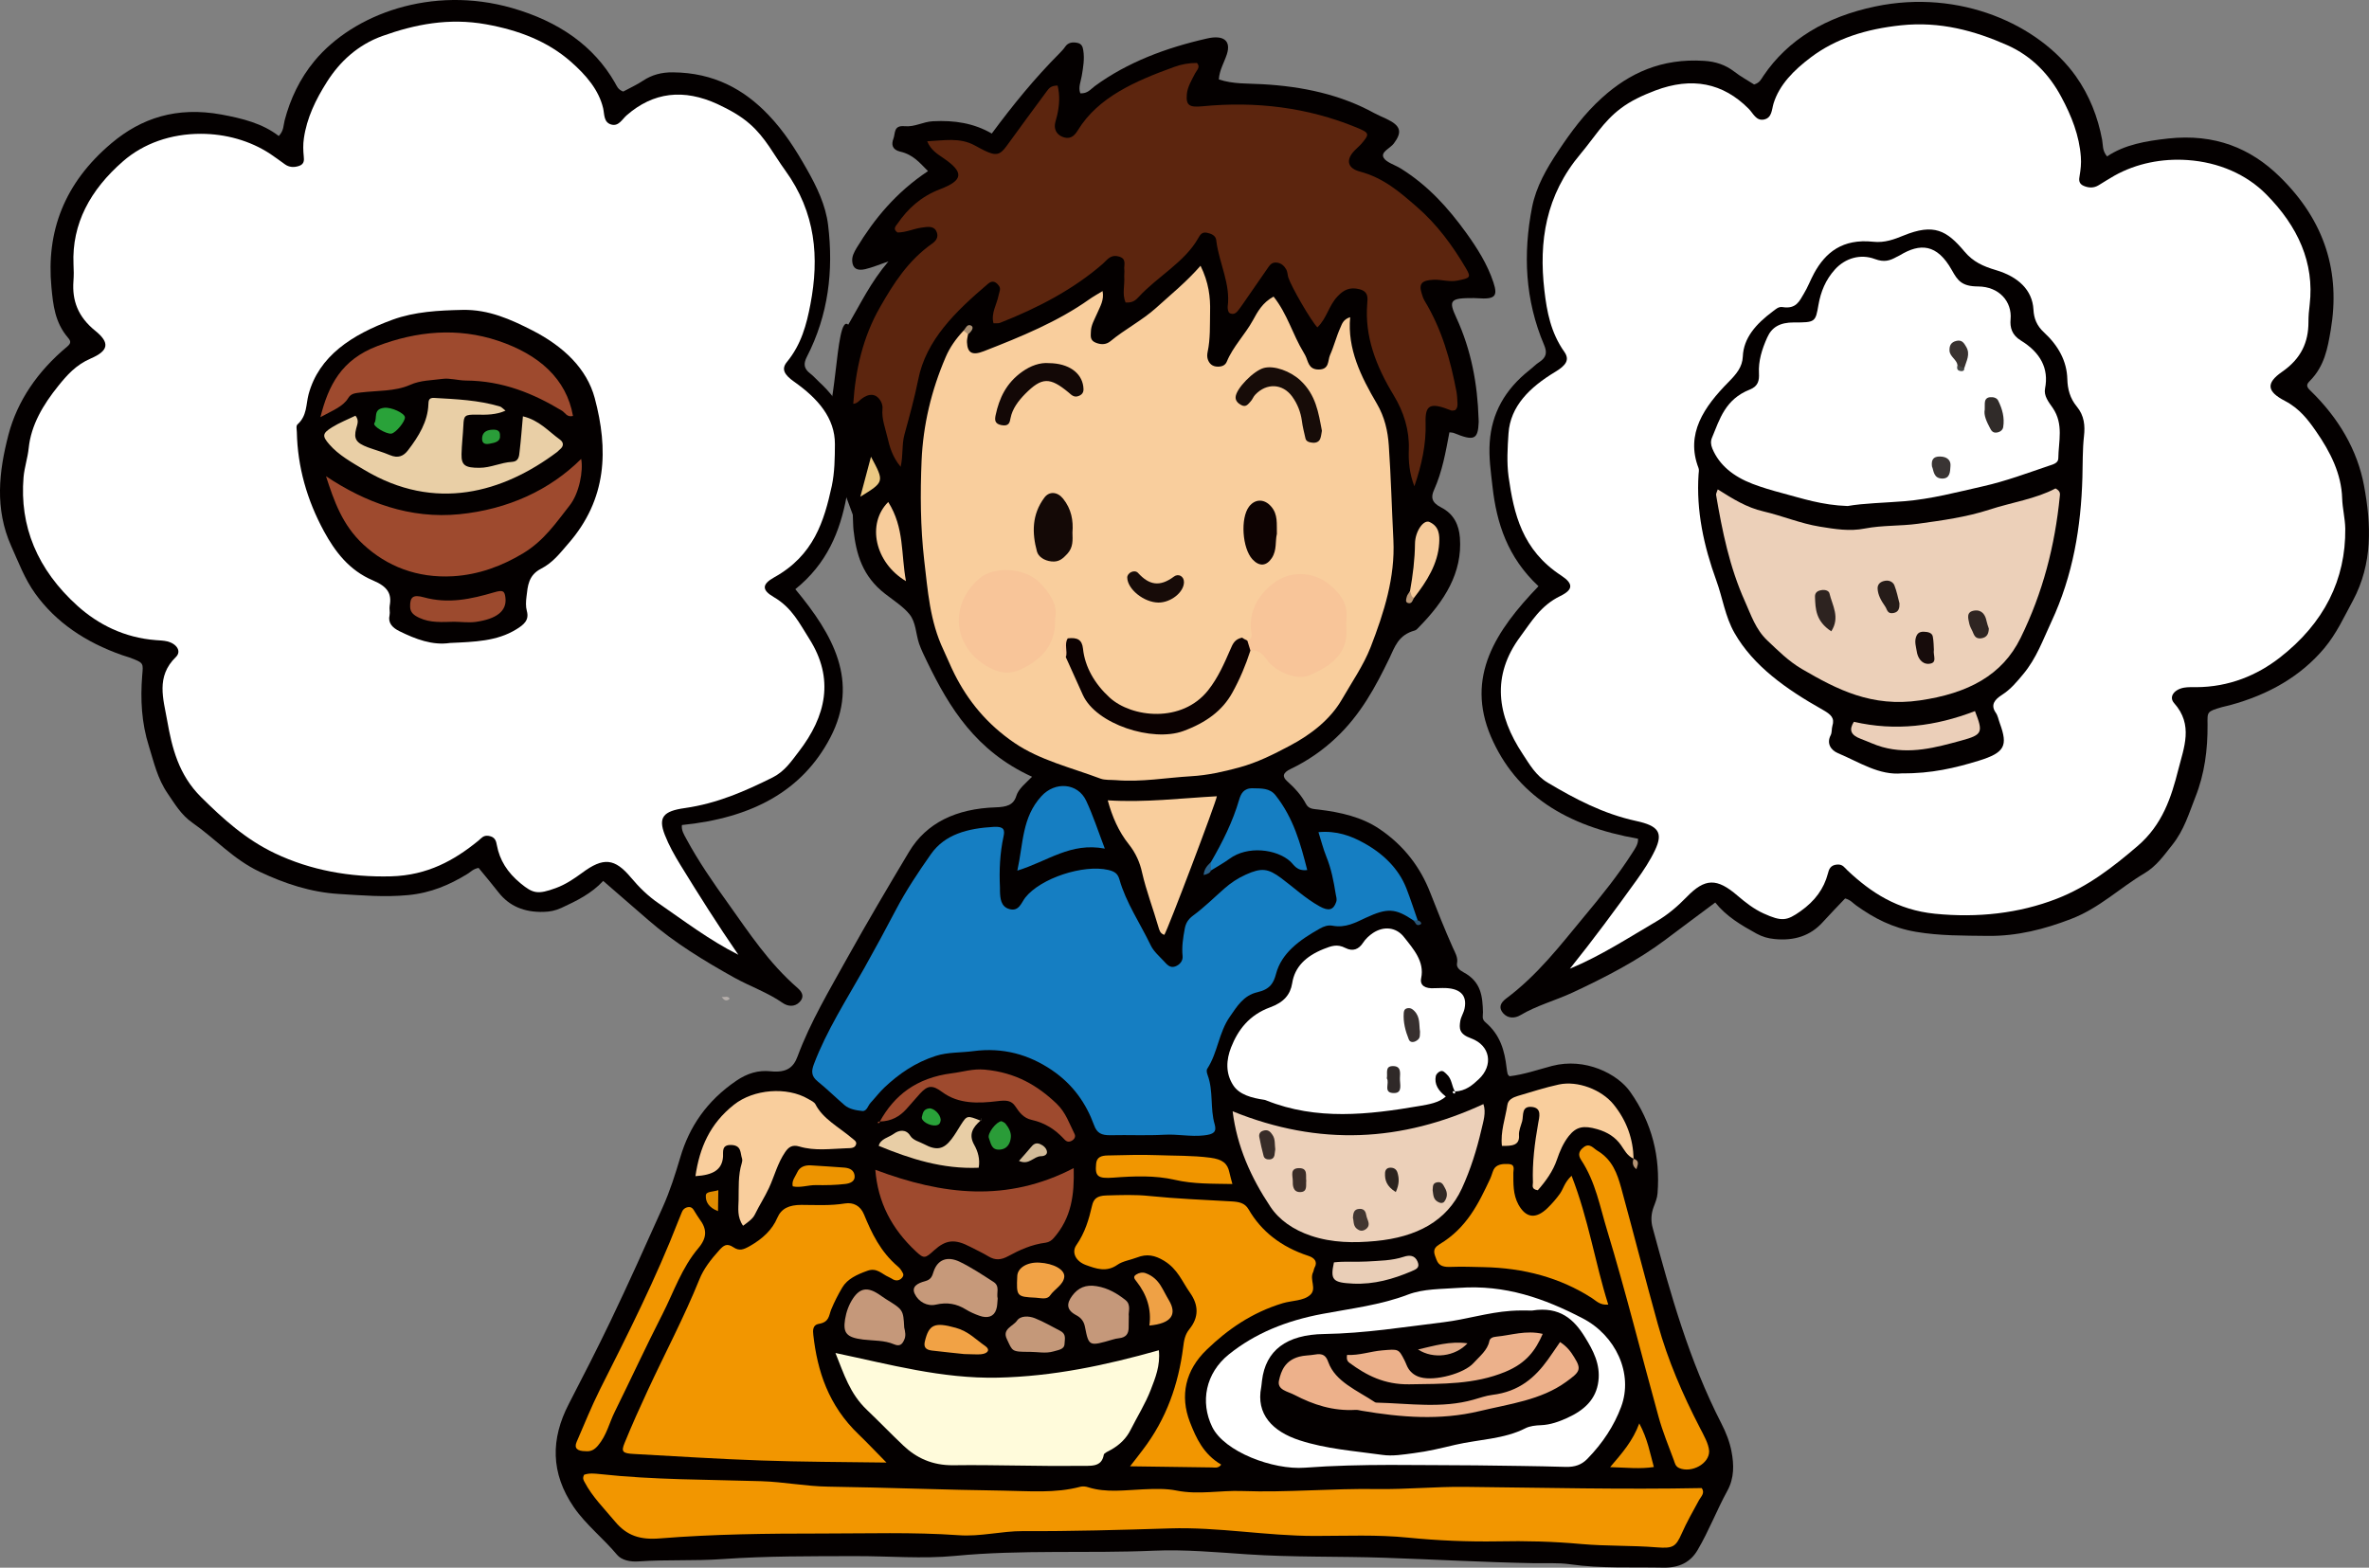
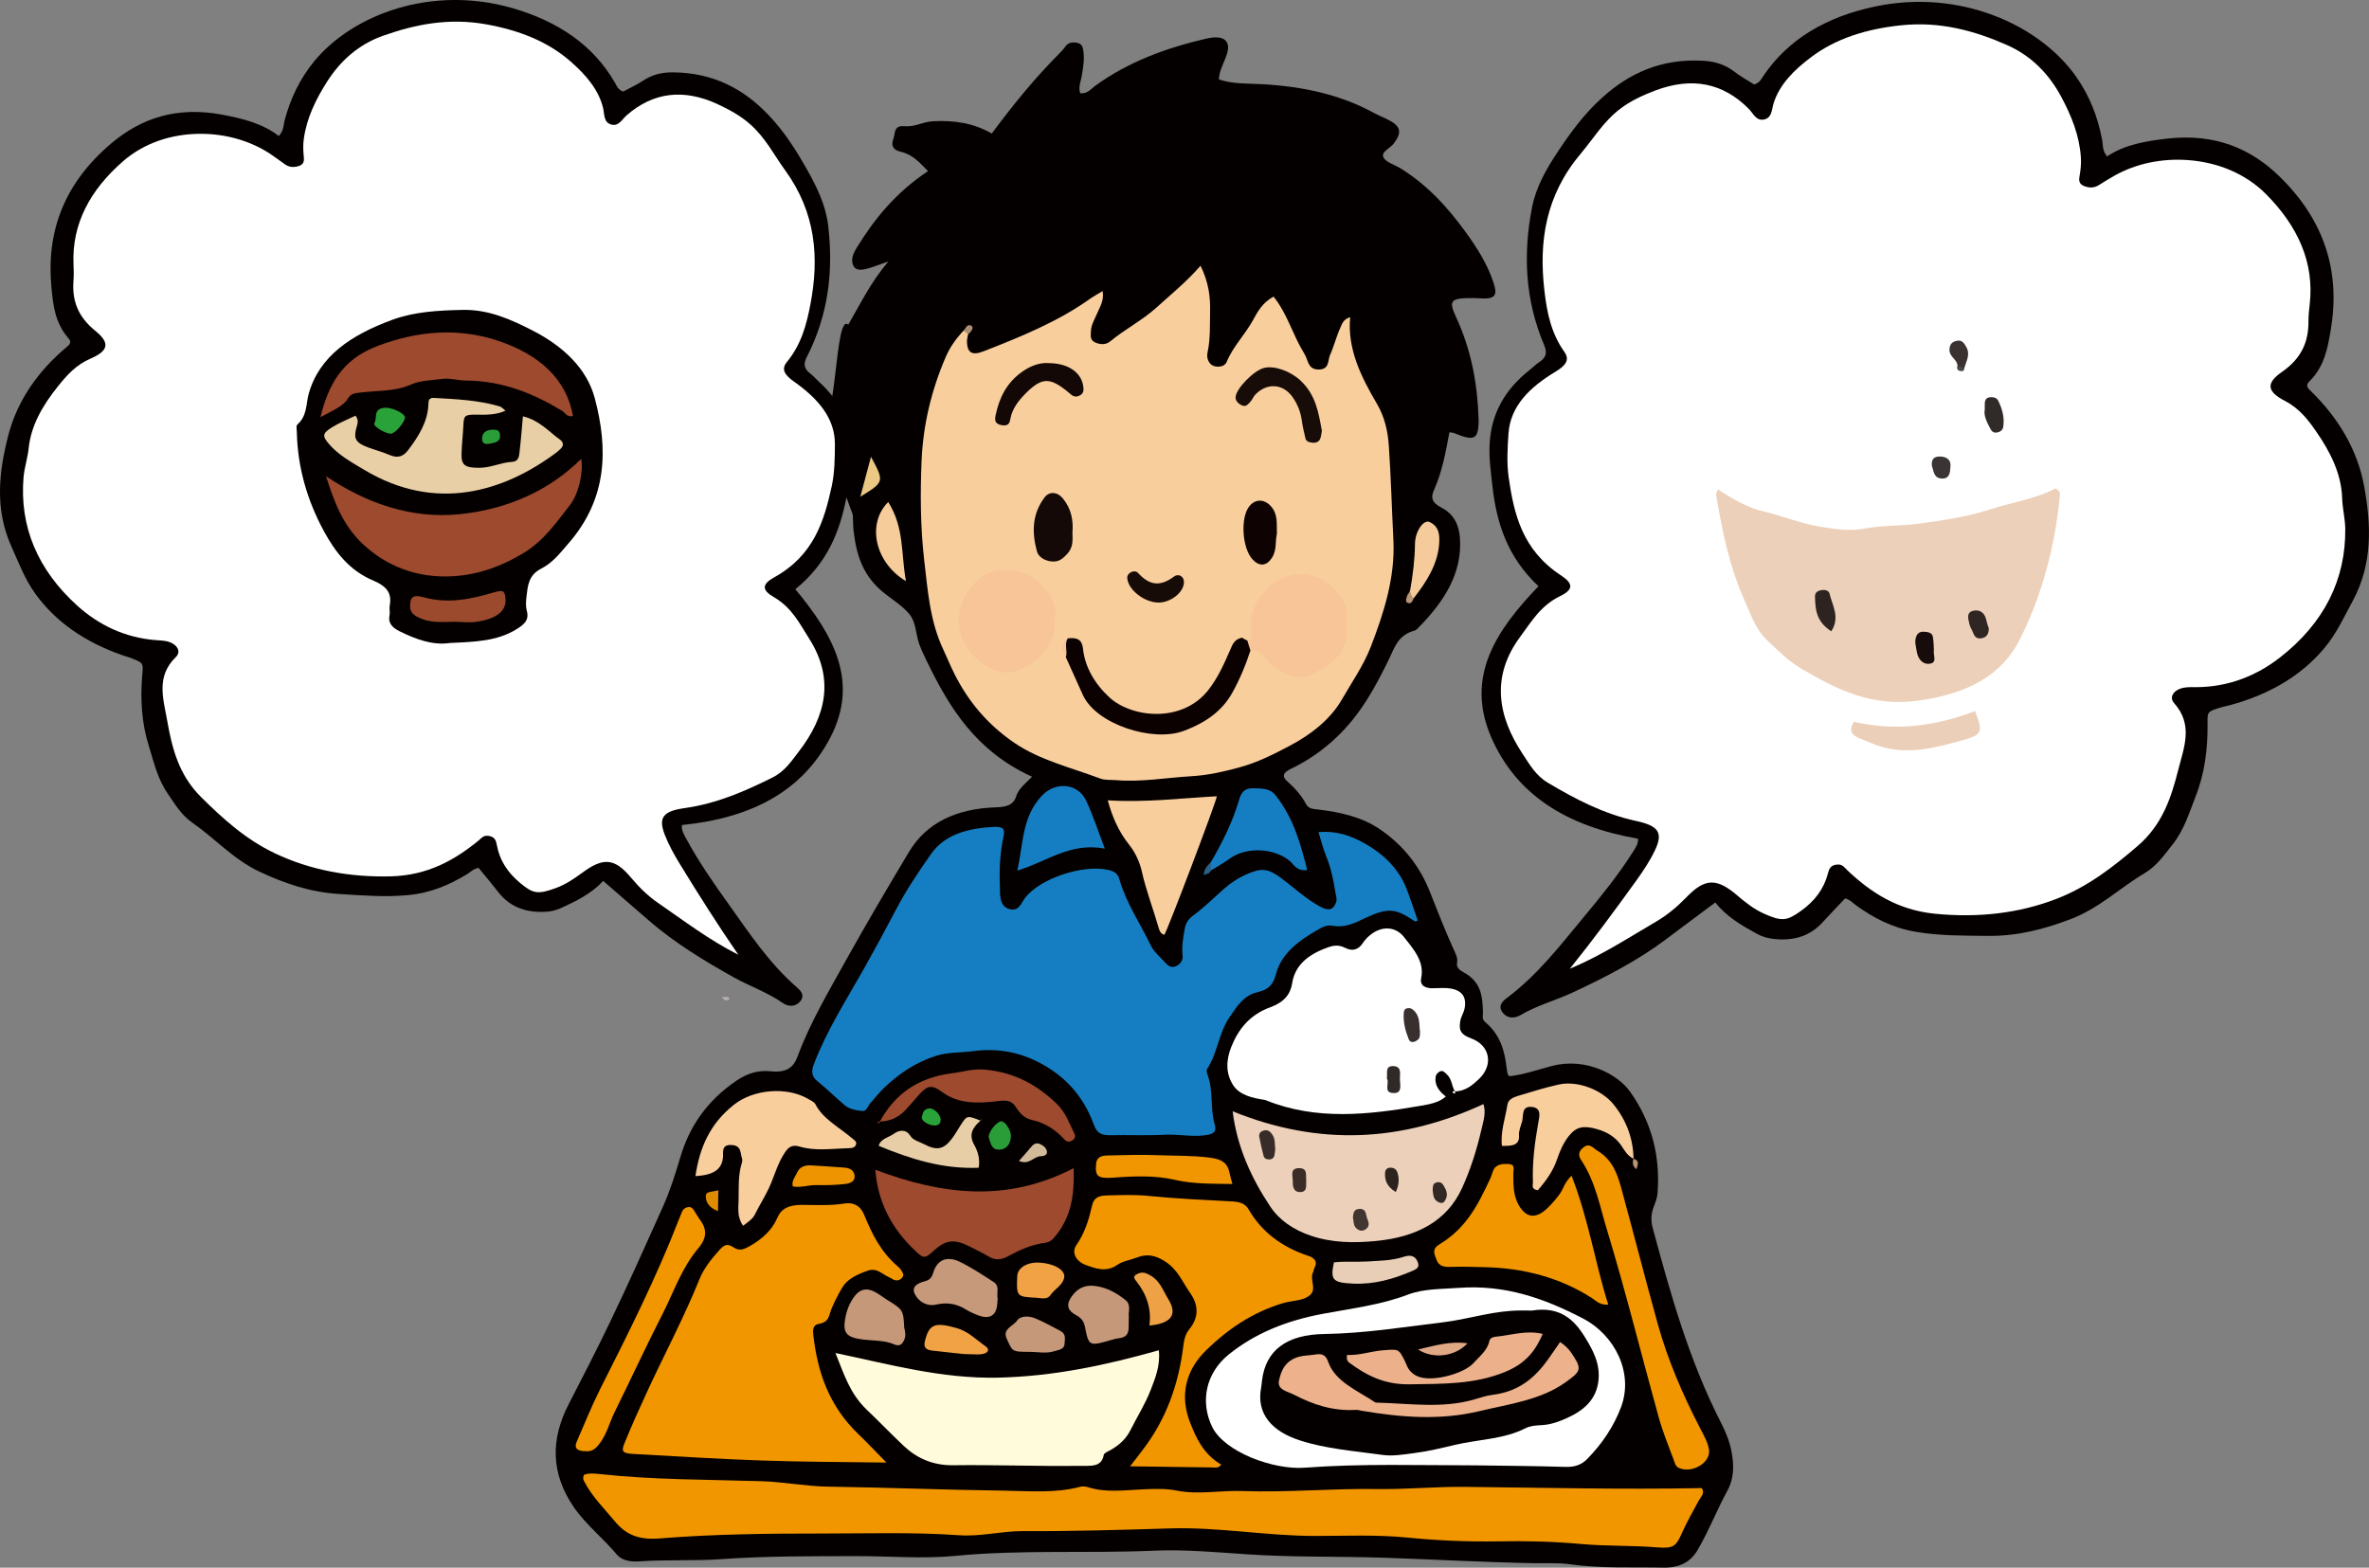
<svg xmlns="http://www.w3.org/2000/svg" version="1.1" id="レイヤー_1" x="0px" y="0px" width="154.025px" height="101.943px" viewBox="0 0 154.025 101.943" enable-background="new 0 0 154.025 101.943" xml:space="preserve">
  <rect x="0" y="0" width="154.025" height="101.943" fill="#808080" stroke="none" />
  <g>
    <path fill-rule="evenodd" clip-rule="evenodd" fill="#040000" d="M53.3,27.651c1.127,0.381,0.968-7.34,1.85-6.537   c0.815-1.392,1.46-2.765,2.613-4.115c-0.608,0.208-1.036,0.393-1.5,0.502c-0.541,0.129-0.817-0.052-0.853-0.5   c-0.029-0.322,0.117-0.601,0.293-0.891c1.143-1.877,2.548-3.596,4.633-4.983c-0.531-0.528-0.951-1.071-1.809-1.268   C58,9.732,57.942,9.391,58.09,9.01c0.129-0.336-0.006-0.871,0.718-0.804c0.681,0.064,1.191-0.29,1.857-0.322   c1.391-0.072,2.647,0.123,3.818,0.799c1.357-1.835,2.78-3.587,4.413-5.227c0.133-0.134,0.266-0.277,0.367-0.429   c0.178-0.258,0.463-0.305,0.775-0.241c0.305,0.056,0.362,0.278,0.393,0.487c0.092,0.558-0.006,1.108-0.099,1.664   c-0.062,0.371-0.236,0.735-0.095,1.129c0.473,0.037,0.688-0.279,0.951-0.472c2.1-1.535,4.588-2.478,7.291-3.091   c1.073-0.245,1.573,0.141,1.288,1.027c-0.172,0.53-0.485,1.026-0.521,1.634c0.917,0.312,1.88,0.257,2.815,0.311   c2.627,0.144,5.096,0.671,7.301,1.887c0.254,0.137,0.525,0.246,0.783,0.37c0.934,0.441,1.039,0.847,0.479,1.597   c-0.232,0.314-0.877,0.55-0.664,0.93c0.168,0.301,0.73,0.459,1.104,0.692c1.814,1.128,3.115,2.604,4.252,4.173   c0.74,1.024,1.4,2.081,1.781,3.238c0.297,0.899,0.117,1.115-1.02,1.033c-0.088-0.005-0.168-0.011-0.252-0.011   c-1.535-0.007-1.67,0.13-1.137,1.278c0.977,2.122,1.373,4.318,1.445,6.56c0.002,0.07,0.008,0.139,0.008,0.21   c-0.043,1.153-0.291,1.267-1.609,0.729c-0.076-0.032-0.164-0.03-0.295-0.048c-0.24,1.267-0.459,2.54-1.002,3.752   c-0.201,0.441-0.182,0.803,0.459,1.13c0.84,0.428,1.16,1.146,1.225,1.969c0.17,2.269-0.99,4.115-2.658,5.812   c-0.08,0.08-0.162,0.19-0.27,0.222c-1.084,0.295-1.301,1.063-1.662,1.819c-0.891,1.836-1.857,3.651-3.477,5.171   c-0.842,0.794-1.818,1.481-2.928,2.012c-0.529,0.253-0.576,0.501-0.225,0.812c0.498,0.444,0.928,0.924,1.215,1.473   c0.176,0.328,0.473,0.32,0.824,0.361c1.424,0.172,2.803,0.486,3.934,1.25c1.643,1.102,2.691,2.543,3.316,4.148   c0.469,1.195,0.941,2.391,1.467,3.57c0.145,0.32,0.348,0.645,0.279,1.012c-0.057,0.281,0.158,0.457,0.418,0.6   c1.172,0.625,1.236,1.605,1.266,2.588c0.006,0.236-0.1,0.439,0.16,0.664c0.98,0.826,1.252,1.877,1.377,2.969   c0.014,0.135,0.043,0.275,0.072,0.41c0.01,0.029,0.049,0.057,0.117,0.131c0.938-0.111,1.854-0.43,2.764-0.672   c2.164-0.566,4.254,0.52,5.07,1.666c1.463,2.061,1.969,4.279,1.791,6.611c-0.02,0.311-0.148,0.615-0.26,0.912   c-0.162,0.445-0.182,0.889-0.057,1.342c1.168,4.316,2.367,8.629,4.475,12.736c0.297,0.576,0.533,1.189,0.65,1.801   c0.164,0.859,0.186,1.729-0.271,2.562c-0.695,1.268-1.195,2.598-1.936,3.855c-0.461,0.785-1.188,1.16-2.232,1.139   c-2.023-0.041-4.051,0.066-6.068-0.219c-0.76-0.107-1.553-0.053-2.332-0.068c-3.244-0.061-6.475-0.244-9.713-0.355   c-2.975-0.1-5.959-0.023-8.928-0.223c-2.028-0.135-4.058-0.324-6.08-0.236c-4.3,0.188-8.616-0.078-12.919,0.338   c-2.127,0.205-4.316,0.008-6.475,0.016c-2.889,0.006-5.775-0.01-8.664,0.193c-1.801,0.129-3.624,0.023-5.436,0.15   c-0.541,0.041-1.109-0.076-1.404-0.43c-0.885-1.061-2.025-1.955-2.809-3.092c-1.523-2.229-1.506-4.441-0.327-6.719   c0.925-1.791,1.846-3.584,2.714-5.395c1.174-2.447,2.278-4.918,3.385-7.383c0.486-1.082,0.826-2.17,1.156-3.277   c0.58-1.957,1.701-3.645,3.646-4.967c0.701-0.475,1.418-0.695,2.228-0.607c1.024,0.102,1.478-0.238,1.747-0.977   c0.825-2.225,2.076-4.316,3.248-6.43c1.287-2.307,2.635-4.592,3.997-6.867c1.126-1.883,3.069-2.807,5.635-2.891   c0.682-0.023,1.151-0.133,1.335-0.73c0.143-0.48,0.607-0.827,1.027-1.259c-3.656-1.671-5.377-4.495-6.823-7.476   c-0.188-0.389-0.382-0.779-0.521-1.179c-0.215-0.639-0.201-1.38-0.619-1.905c-0.391-0.488-1.031-0.904-1.577-1.325   c-1.499-1.154-1.894-2.609-2.067-4.153c-0.029-0.269-0.025-0.537-0.047-0.999" />
    <path fill-rule="evenodd" clip-rule="evenodd" fill="#040000" d="M119.964,58.424c-0.498,0.523-0.996,1.037-1.473,1.562   c-0.781,0.855-1.812,1.209-3.115,1.078c-0.428-0.041-0.787-0.143-1.174-0.354c-0.998-0.551-1.959-1.113-2.682-2.021   c-1.119,0.836-2.186,1.625-3.244,2.424c-1.824,1.367-3.916,2.445-6.053,3.441c-1.098,0.508-2.326,0.838-3.365,1.457   c-0.365,0.219-0.826,0.234-1.139-0.135c-0.301-0.361-0.158-0.662,0.189-0.93c2.072-1.547,3.541-3.479,5.084-5.338   c1.123-1.346,2.229-2.717,3.152-4.172c0.17-0.268,0.379-0.547,0.355-0.895c-4.67-0.816-7.936-2.867-9.561-6.635   c-1.666-3.89,0.309-6.896,3.09-9.784c-2.016-1.883-2.723-4.107-2.99-6.477c-0.109-0.966-0.25-1.915-0.18-2.896   c0.129-1.859,0.969-3.407,2.596-4.692c0.215-0.167,0.396-0.364,0.629-0.513c0.471-0.308,0.51-0.637,0.314-1.101   c-1.25-2.937-1.379-5.939-0.785-8.978c0.26-1.319,0.939-2.509,1.715-3.665c0.814-1.221,1.691-2.418,2.844-3.453   c1.754-1.587,3.863-2.57,6.627-2.39c0.762,0.046,1.4,0.27,1.959,0.7c0.4,0.313,0.869,0.566,1.289,0.836   c0.371-0.106,0.463-0.352,0.6-0.552c1.602-2.374,4.068-3.848,7.285-4.522c5.5-1.15,10.641,1.184,13.025,4.525   c0.9,1.265,1.447,2.686,1.719,4.151c0.062,0.336-0.002,0.696,0.32,1.076c1.15-0.767,2.518-1.002,3.971-1.163   c3.043-0.328,5.357,0.632,7.238,2.466c3,2.923,3.961,6.283,3.334,9.985c-0.199,1.171-0.4,2.344-1.357,3.31   c-0.203,0.205-0.266,0.346,0.012,0.611c1.871,1.807,3.082,3.906,3.51,6.204c0.465,2.517,0.576,5.053-0.73,7.484   c-0.57,1.048-1.053,2.126-1.854,3.083c-1.52,1.811-3.594,3.019-6.15,3.709c-0.164,0.048-0.332,0.072-0.49,0.119   c-1.014,0.296-0.959,0.301-0.951,1.148c0.012,1.603-0.186,3.193-0.797,4.72c-0.412,1.049-0.729,2.135-1.492,3.09   c-0.535,0.67-1.012,1.375-1.816,1.854c-1.621,0.959-2.924,2.262-4.775,2.971c-1.711,0.658-3.496,1.123-5.43,1.098   c-1.549-0.02-3.088,0-4.637-0.262c-1.541-0.258-2.748-0.896-3.881-1.707C120.478,58.741,120.326,58.518,119.964,58.424z" />
    <path fill-rule="evenodd" clip-rule="evenodd" fill="#F9CE9D" d="M62.94,21.733c-0.026,0.172-0.08,0.347-0.07,0.519   c0.03,0.696,0.336,0.884,1.096,0.586c2.418-0.941,4.814-1.925,6.855-3.373c0.248-0.176,0.526-0.33,0.865-0.537   c0.119,0.581-0.166,1.008-0.351,1.447c-0.169,0.394-0.407,0.777-0.409,1.198c-0.004,0.258-0.084,0.564,0.34,0.722   c0.361,0.137,0.674,0.108,0.943-0.116c0.929-0.77,2.053-1.345,2.953-2.155c0.949-0.861,1.969-1.684,2.893-2.743   c0.533,1.085,0.646,2.037,0.621,3.001c-0.018,0.867,0.025,1.743-0.16,2.606c-0.035,0.167-0.041,0.356,0.025,0.518   c0.092,0.231,0.27,0.436,0.643,0.436c0.295,0,0.487-0.104,0.581-0.331c0.396-0.964,1.189-1.76,1.697-2.686   c0.303-0.555,0.619-1.146,1.342-1.538c0.906,1.141,1.234,2.454,1.951,3.63c0.039,0.062,0.076,0.127,0.107,0.189   c0.197,0.368,0.191,0.917,0.859,0.923c0.73,0.006,0.596-0.585,0.754-0.941c0.26-0.582,0.408-1.199,0.672-1.783   c0.104-0.232,0.182-0.54,0.637-0.679c-0.191,2.05,0.695,3.855,1.729,5.613c0.518,0.882,0.719,1.795,0.783,2.73   c0.141,2.051,0.195,4.11,0.299,6.163c0.117,2.407-0.604,4.687-1.479,6.949c-0.469,1.199-1.227,2.284-1.873,3.409   c-0.742,1.279-1.973,2.264-3.416,3.021c-1.023,0.542-2.07,1.073-3.268,1.398c-1.025,0.276-2.019,0.504-3.112,0.568   c-1.627,0.095-3.234,0.39-4.884,0.255c-0.34-0.027-0.722,0.009-1.018-0.102c-1.897-0.713-3.948-1.199-5.587-2.32   c-1.788-1.216-3.025-2.742-3.896-4.473c-0.26-0.515-0.471-1.048-0.717-1.568c-0.895-1.885-1.021-3.867-1.256-5.839   c-0.248-2.162-0.26-4.319-0.17-6.48c0.1-2.305,0.629-4.553,1.568-6.733c0.267-0.626,0.664-1.19,1.162-1.716   C62.91,21.452,63.026,21.511,62.94,21.733z" />
-     <path fill-rule="evenodd" clip-rule="evenodd" fill="#5C250E" d="M64.594,21.023c-0.176-0.655,0.217-1.225,0.332-1.821   c0.039-0.208,0.166-0.418,0.026-0.609c-0.157-0.218-0.393-0.416-0.707-0.144c-2.114,1.8-4.042,3.654-4.548,6.248   c-0.238,1.191-0.57,2.38-0.893,3.562c-0.178,0.657-0.074,1.316-0.246,2.097c-0.536-0.645-0.717-1.301-0.857-1.904   s-0.387-1.217-0.325-1.855c0.021-0.164-0.025-0.353-0.112-0.507c-0.281-0.501-0.752-0.546-1.273-0.136   c-0.146,0.12-0.255,0.281-0.515,0.306c0.146-2.19,0.614-4.328,1.755-6.31c0.859-1.5,1.799-3,3.387-4.118   c0.357-0.253,0.402-0.543,0.237-0.838c-0.181-0.317-0.593-0.242-0.92-0.194c-0.546,0.074-1.038,0.321-1.581,0.318   c-0.331-0.226-0.109-0.416,0.002-0.578c0.658-0.955,1.506-1.755,2.764-2.236c1.525-0.582,1.564-1.103,0.22-2.02   c-0.39-0.27-0.821-0.52-1.057-1.097c1.095-0.05,2.114-0.265,3.098,0.272c0.212,0.116,0.427,0.234,0.646,0.341   c0.735,0.353,0.998,0.279,1.424-0.312c0.862-1.196,1.742-2.381,2.617-3.568c0.133-0.181,0.265-0.352,0.693-0.357   c0.164,0.65,0.117,1.286-0.026,1.927c-0.042,0.204-0.124,0.405-0.149,0.61c-0.04,0.391,0.172,0.716,0.613,0.84   c0.467,0.126,0.717-0.202,0.883-0.474c1.312-2.142,3.715-3.193,6.256-4.112c0.48-0.174,0.965-0.264,1.484-0.26   c0.246,0.265-0.008,0.465-0.117,0.673c-0.229,0.447-0.504,0.89-0.543,1.381c-0.055,0.698,0.158,0.847,1.01,0.764   c3.491-0.339,6.837,0.073,9.997,1.368c0.873,0.359,0.898,0.421,0.355,1.06c-0.172,0.199-0.396,0.366-0.561,0.568   c-0.455,0.547-0.314,1.045,0.451,1.248c1.557,0.412,2.621,1.36,3.664,2.261c1.361,1.172,2.375,2.572,3.232,4.028   c0.354,0.602,0.273,0.638-0.557,0.802c-0.539,0.104-1.023-0.076-1.537-0.055c-0.771,0.033-0.982,0.255-0.789,0.87   c0.049,0.169,0.102,0.342,0.195,0.498c1.133,1.87,1.682,3.863,2.07,5.898c0.045,0.238,0.055,0.486,0.066,0.729   c0.01,0.173,0.01,0.348-0.152,0.488c-0.084,0.008-0.182,0.044-0.246,0.02c-1.355-0.542-1.713-0.4-1.672,0.803   c0.041,1.403-0.26,2.749-0.73,4.127c-0.316-0.818-0.395-1.607-0.361-2.41c0.041-1.237-0.322-2.421-0.994-3.527   c-1.139-1.878-1.883-3.812-1.711-5.924c0.029-0.376,0.098-0.809-0.516-0.959c-0.609-0.15-1.004,0.034-1.408,0.462   c-0.59,0.618-0.695,1.428-1.318,2.022c-0.408-0.419-1.688-2.624-1.891-3.25c-0.049-0.166-0.045-0.353-0.127-0.508   c-0.129-0.225-0.314-0.434-0.66-0.458c-0.305-0.017-0.43,0.188-0.557,0.371c-0.539,0.783-1.084,1.567-1.629,2.354   c-0.109,0.15-0.211,0.305-0.332,0.446c-0.098,0.113-0.227,0.208-0.43,0.149c-0.146-0.038-0.164-0.144-0.188-0.245   c-0.016-0.07-0.025-0.142-0.016-0.211c0.193-1.453-0.544-2.808-0.733-4.22c-0.004-0.036-0.01-0.072-0.012-0.104   c-0.039-0.298-0.318-0.419-0.613-0.479c-0.324-0.067-0.449,0.163-0.555,0.349c-0.871,1.558-2.664,2.506-3.883,3.837   c-0.168,0.181-0.377,0.391-0.844,0.349c-0.236-0.54-0.044-1.128-0.087-1.697c-0.007-0.14,0.022-0.282,0.006-0.421   c-0.046-0.319,0.195-0.746-0.401-0.881c-0.527-0.119-0.717,0.243-1.012,0.497c-1.894,1.644-4.184,2.85-6.672,3.829   C64.915,21.034,64.774,21.014,64.594,21.023z" />
    <path fill-rule="evenodd" clip-rule="evenodd" fill="#157EC2" d="M91.9,59.854c-1.186-0.801-1.699-0.82-3.105-0.17   c-0.656,0.305-1.301,0.672-2.154,0.514c-0.291-0.057-0.572,0.039-0.838,0.191c-1.328,0.744-2.488,1.596-2.84,2.943   c-0.152,0.576-0.379,1.002-1.215,1.191c-0.91,0.211-1.328,0.936-1.771,1.568c-0.747,1.057-0.788,2.328-1.483,3.406   c-0.072,0.105-0.025,0.281,0.023,0.414c0.387,1.049,0.15,2.152,0.459,3.207c0.137,0.492-0.064,0.645-0.699,0.715   c-0.875,0.098-1.715-0.094-2.584-0.043c-1.156,0.064-2.322,0.004-3.486,0.031c-0.607,0.012-0.893-0.148-1.076-0.66   c-0.506-1.381-1.343-2.631-2.75-3.58c-1.481-1-3.158-1.488-5.117-1.227c-0.808,0.107-1.638,0.059-2.416,0.307   c-1.348,0.432-2.404,1.172-3.332,2.043c-0.335,0.316-0.606,0.678-0.914,1.008c-0.176,0.188-0.24,0.564-0.541,0.533   c-0.391-0.039-0.85-0.119-1.153-0.383c-0.591-0.506-1.136-1.049-1.743-1.539c-0.439-0.354-0.412-0.688-0.245-1.131   c0.823-2.17,2.108-4.172,3.267-6.227c0.708-1.26,1.391-2.525,2.061-3.801c0.656-1.25,1.449-2.441,2.279-3.623   c0.908-1.291,2.39-1.678,4.096-1.773c0.646-0.035,0.72,0.193,0.624,0.623c-0.239,1.102-0.287,2.211-0.233,3.328   c0,0.07,0,0.143,0,0.213c0.014,0.461,0.044,1.023,0.611,1.182c0.625,0.178,0.773-0.408,1.033-0.744   c1.005-1.271,3.785-2.174,5.397-1.801c0.446,0.104,0.62,0.26,0.726,0.615c0.422,1.502,1.35,2.861,2.035,4.287   c0.178,0.381,0.551,0.705,0.861,1.037c0.178,0.188,0.379,0.457,0.719,0.342c0.324-0.111,0.525-0.387,0.492-0.68   c-0.061-0.596,0.029-1.176,0.137-1.758c0.064-0.357,0.197-0.617,0.557-0.883c0.727-0.535,1.35-1.16,2.019-1.746   c0.408-0.359,0.869-0.674,1.4-0.91c1.014-0.457,1.443-0.406,2.293,0.225c0.832,0.617,1.562,1.314,2.496,1.836   c0.586,0.33,0.904,0.25,1.084-0.277c0.064-0.18,0.002-0.338-0.029-0.512c-0.133-0.83-0.287-1.65-0.615-2.451   c-0.197-0.49-0.324-1.002-0.508-1.582c1.174-0.107,2.115,0.24,2.934,0.695c1.309,0.717,2.279,1.697,2.773,2.934   c0.273,0.697,0.498,1.402,0.744,2.105C92.085,59.94,92,59.94,91.9,59.854z" />
    <path fill-rule="evenodd" clip-rule="evenodd" fill="#F29600" d="M37.977,95.901c0.346-0.123,0.689-0.076,1.033-0.043   c3.477,0.379,6.982,0.352,10.479,0.461c1.467,0.045,2.89,0.334,4.36,0.355c3.798,0.055,7.595,0.211,11.391,0.26   c1.669,0.023,3.368,0.186,5.013-0.256c0.146-0.037,0.351-0.016,0.5,0.037c1.178,0.371,2.402,0.182,3.584,0.133   c0.744-0.031,1.461-0.059,2.164,0.082c1.426,0.285,2.836-0.025,4.259,0.029c2.93,0.105,5.846-0.176,8.773-0.129   c1.904,0.029,3.793-0.162,5.699-0.141c5.137,0.053,10.273,0.18,15.408,0.078c0.23,0.318-0.043,0.551-0.17,0.775   c-0.398,0.729-0.809,1.449-1.141,2.203c-0.373,0.836-0.559,0.959-1.602,0.877c-1.641-0.133-3.291-0.072-4.92-0.217   c-1.812-0.166-3.623-0.211-5.441-0.172c-1.943,0.031-3.877-0.051-5.803-0.242c-2.029-0.205-4.053-0.111-6.076-0.111   c-3.158,0-6.271-0.59-9.435-0.49c-3.178,0.098-6.358,0.193-9.534,0.176c-1.423-0.006-2.769,0.373-4.2,0.266   c-2.968-0.209-5.947-0.107-8.915-0.109c-3.497-0.002-7.001,0.037-10.485,0.316c-1.307,0.109-2.164-0.178-2.923-1.086   c-0.7-0.84-1.49-1.623-1.984-2.568C37.942,96.26,37.858,96.131,37.977,95.901z" />
    <path fill-rule="evenodd" clip-rule="evenodd" fill="#F29600" d="M57.635,95.108c-2.881-0.041-5.514-0.041-8.143-0.135   c-2.76-0.094-5.518-0.273-8.275-0.424c-0.73-0.037-0.846-0.137-0.611-0.707c0.471-1.156,0.985-2.299,1.512-3.436   c1.115-2.402,2.367-4.764,3.355-7.211c0.279-0.699,0.758-1.305,1.295-1.902c0.281-0.305,0.484-0.473,0.91-0.189   c0.394,0.266,0.66,0.158,1.084-0.08c0.837-0.48,1.447-1.057,1.777-1.832c0.263-0.611,0.77-0.84,1.568-0.84   c0.943,0.004,1.883,0.062,2.834-0.094c0.545-0.084,1,0.154,1.229,0.705c0.502,1.219,1.07,2.432,2.207,3.396   c0.15,0.121,0.25,0.283,0.33,0.441c0.073,0.141-0.023,0.279-0.146,0.375c-0.133,0.1-0.305,0.117-0.473,0.037   c-0.107-0.059-0.211-0.129-0.321-0.176c-0.435-0.188-0.755-0.623-1.373-0.398c-0.672,0.24-1.301,0.529-1.628,1.082   c-0.279,0.467-0.525,0.953-0.727,1.445c-0.154,0.387-0.115,0.814-0.814,0.926c-0.389,0.066-0.38,0.432-0.346,0.715   c0.265,2.363,0.988,4.594,2.944,6.467C56.399,93.827,56.942,94.405,57.635,95.108z" />
    <path fill-rule="evenodd" clip-rule="evenodd" fill="#FFFFFF" d="M94.613,70.999c-0.242-0.361-0.191-0.822-0.561-1.15   c-0.115-0.107-0.23-0.252-0.404-0.188c-0.135,0.051-0.273,0.195-0.297,0.311c-0.105,0.521,0.152,0.949,0.652,1.332   c-0.445,0.41-1.137,0.516-1.693,0.613c-3.342,0.576-6.707,0.953-9.977-0.357c-0.039-0.014-0.078-0.033-0.119-0.039   c-0.832-0.121-1.648-0.334-2.045-0.965c-0.494-0.777-0.447-1.631-0.127-2.447c0.443-1.121,1.16-2.104,2.551-2.609   c0.875-0.32,1.301-0.822,1.42-1.557c0.162-1.051,0.865-1.756,2.043-2.23c0.502-0.197,0.881-0.346,1.418-0.068   c0.496,0.252,0.877,0.078,1.148-0.34c0.154-0.238,0.387-0.463,0.646-0.635c0.701-0.463,1.494-0.375,1.992,0.238   c0.648,0.816,1.365,1.621,1.141,2.695c-0.104,0.484,0.264,0.697,0.859,0.658c0.172-0.008,0.348-0.008,0.516-0.012   c1.129-0.02,1.631,0.441,1.445,1.338c-0.053,0.27-0.229,0.527-0.275,0.795c-0.08,0.488-0.088,0.857,0.695,1.139   c1.27,0.465,1.463,1.764,0.504,2.658c-0.4,0.377-0.852,0.775-1.561,0.799L94.613,70.999z" />
    <path fill-rule="evenodd" clip-rule="evenodd" fill="#FFFBDB" d="M75.344,87.805c0.105,0.996-0.229,1.803-0.531,2.586   c-0.344,0.891-0.873,1.73-1.308,2.596c-0.265,0.531-0.687,0.957-1.263,1.285c-0.172,0.104-0.453,0.203-0.477,0.328   c-0.143,0.842-0.86,0.711-1.6,0.721c-2.727,0.037-5.452-0.076-8.172-0.039c-1.406,0.02-2.436-0.502-3.246-1.266   c-0.807-0.764-1.58-1.568-2.379-2.33c-1.122-1.07-1.488-2.32-2.05-3.703c3.558,0.75,6.918,1.678,10.542,1.604   C68.481,89.508,71.887,88.782,75.344,87.805z" />
    <path fill-rule="evenodd" clip-rule="evenodd" fill="#FFFFFF" d="M95.947,95.29c-3.709-0.002-7.416-0.125-11.115,0.152   c-2.062,0.156-5.234-1.035-6.021-2.656c-0.785-1.619-0.434-3.492,1.093-4.719c1.697-1.361,3.709-2.182,6.068-2.625   c1.865-0.352,3.797-0.578,5.566-1.256c1.021-0.389,2.178-0.354,3.301-0.438c3.029-0.223,5.572,0.688,8.057,1.979   c2.148,1.113,3.314,3.59,2.504,5.76c-0.461,1.234-1.199,2.357-2.189,3.373c-0.377,0.387-0.805,0.549-1.438,0.529   C99.833,95.331,97.892,95.319,95.947,95.29z" />
    <path fill-rule="evenodd" clip-rule="evenodd" fill="#F29600" d="M79.399,95.241c-0.189,0.264-0.428,0.184-0.623,0.184   c-1.709-0.02-3.418-0.045-5.303-0.074c0.337-0.434,0.584-0.742,0.82-1.061c1.566-2.045,2.33-4.307,2.633-6.68   c0.051-0.418,0.107-0.812,0.406-1.18c0.623-0.77,0.605-1.566,0.037-2.367c-0.51-0.719-0.791-1.535-1.686-2.078   c-0.592-0.357-1.109-0.467-1.758-0.213c-0.428,0.164-0.943,0.238-1.277,0.477c-0.717,0.502-1.396,0.248-2.049,0.012   c-0.662-0.242-0.943-0.826-0.616-1.295c0.56-0.803,0.815-1.676,1.019-2.562c0.098-0.436,0.314-0.648,0.926-0.666   c0.945-0.025,1.869-0.066,2.827,0.037c1.749,0.176,3.521,0.25,5.289,0.348c0.5,0.027,0.891,0.094,1.137,0.521   c0.812,1.406,2.092,2.436,3.895,3.025c0.393,0.129,0.607,0.389,0.393,0.764c-0.051,0.092-0.049,0.203-0.096,0.297   c-0.244,0.484,0.258,1.078-0.191,1.477c-0.428,0.393-1.18,0.359-1.779,0.537c-2.037,0.615-3.615,1.738-4.948,3.025   c-1.387,1.334-1.752,2.99-1.09,4.707C77.772,93.522,78.245,94.563,79.399,95.241z" />
    <path fill-rule="evenodd" clip-rule="evenodd" fill="#ECD0B9" d="M80.142,72.266c5.654,2.291,10.996,1.986,16.305-0.469   c0.191,0.555-0.012,1.137-0.135,1.682c-0.301,1.291-0.695,2.564-1.268,3.809c-0.982,2.123-2.932,3.158-5.604,3.414   c-1.41,0.133-2.824,0.121-4.199-0.34c-1.166-0.393-2.076-1.035-2.645-1.891C81.33,76.571,80.425,74.553,80.142,72.266z" />
    <path fill-rule="evenodd" clip-rule="evenodd" fill="#9E4A2E" d="M56.911,76.069c4.383,1.646,8.566,2.141,12.898-0.109   c0.045,1.73-0.137,3.23-1.308,4.557c-0.125,0.141-0.286,0.26-0.513,0.293c-0.913,0.113-1.698,0.475-2.438,0.877   c-0.469,0.252-0.834,0.281-1.28,0.016c-0.38-0.23-0.792-0.42-1.192-0.627c-0.997-0.521-1.574-0.463-2.344,0.23   c-0.583,0.533-0.66,0.559-1.174,0.08C57.961,79.897,57.075,78.168,56.911,76.069z" />
    <path fill-rule="evenodd" clip-rule="evenodd" fill="#F29600" d="M102.179,76.458c1.111,2.848,1.52,5.641,2.385,8.379   c-0.551,0.045-0.777-0.244-1.064-0.426c-2.07-1.33-4.436-1.961-7.053-2.012c-0.691-0.014-1.383-0.043-2.07-0.016   c-0.486,0.02-0.818-0.031-0.982-0.469c-0.135-0.379-0.326-0.684,0.199-1.002c1.777-1.064,2.539-2.658,3.289-4.252   c0.09-0.193,0.139-0.4,0.225-0.596c0.178-0.361,0.598-0.389,0.973-0.371c0.451,0.027,0.312,0.355,0.312,0.574   c0.004,0.697-0.031,1.389,0.324,2.053c0.488,0.889,1.137,0.979,1.906,0.23c0.303-0.295,0.574-0.611,0.807-0.939   C101.654,77.29,101.712,76.895,102.179,76.458z" />
    <path fill-rule="evenodd" clip-rule="evenodd" fill="#F29600" d="M111.123,94.36c0.018,0.834-1.152,1.443-1.943,1.107   c-0.262-0.113-0.287-0.342-0.359-0.531c-0.348-0.932-0.727-1.859-0.988-2.809c-1.119-4.039-2.121-8.096-3.34-12.111   c-0.471-1.541-0.748-3.154-1.695-4.59c-0.238-0.355-0.109-0.615,0.174-0.83c0.377-0.287,0.619,0.068,0.863,0.217   c1.01,0.6,1.314,1.52,1.57,2.434c0.809,2.957,1.564,5.922,2.385,8.873c0.643,2.316,1.604,4.549,2.738,6.738   C110.789,93.37,111.089,93.879,111.123,94.36z" />
    <path fill-rule="evenodd" clip-rule="evenodd" fill="#F9CE9D" d="M45.215,76.483c0.269-1.84,0.934-3.404,2.506-4.646   c1.28-1.016,3.443-1.184,4.822-0.377c0.175,0.1,0.398,0.201,0.474,0.348c0.477,0.945,1.526,1.486,2.351,2.186   c0.148,0.127,0.353,0.229,0.289,0.428c-0.084,0.26-0.359,0.238-0.625,0.248c-1.023,0.033-2.053,0.188-3.064-0.115   c-0.464-0.137-0.701,0.047-0.916,0.359c-0.504,0.736-0.697,1.564-1.057,2.338c-0.271,0.586-0.631,1.137-0.912,1.717   c-0.143,0.295-0.438,0.494-0.771,0.74c-0.397-0.57-0.303-1.137-0.291-1.674c0.016-0.793-0.039-1.6,0.203-2.385   c0.029-0.096,0.053-0.215,0.021-0.311c-0.12-0.344-0.022-0.842-0.667-0.881c-0.69-0.041-0.547,0.457-0.568,0.754   C46.952,76.063,46.374,76.413,45.215,76.483z" />
    <path fill-rule="evenodd" clip-rule="evenodd" fill="#F9CE9D" d="M75.7,60.792c-0.279-0.09-0.318-0.303-0.381-0.502   c-0.34-1.184-0.791-2.35-1.065-3.551c-0.138-0.637-0.401-1.254-0.862-1.836c-0.671-0.842-1.078-1.793-1.37-2.859   c2.438,0.156,4.759-0.139,7.095-0.264C79.083,52.129,75.907,60.506,75.7,60.792z" />
    <path fill-rule="evenodd" clip-rule="evenodd" fill="#F29600" d="M38.063,94.368c-0.533,0-0.748-0.201-0.572-0.602   c0.496-1.141,0.959-2.295,1.521-3.42c1.827-3.623,3.652-7.244,5.103-10.986c0.064-0.164,0.137-0.33,0.201-0.496   c0.062-0.178,0.186-0.326,0.414-0.365c0.264-0.041,0.348,0.146,0.445,0.301c0.102,0.154,0.186,0.316,0.299,0.463   c0.49,0.648,0.52,1.201-0.063,1.896c-1.091,1.291-1.593,2.828-2.323,4.266c-1.08,2.111-2.065,4.25-3.113,6.371   c-0.368,0.736-0.524,1.535-1.1,2.213C38.645,94.274,38.424,94.403,38.063,94.368z" />
    <path fill-rule="evenodd" clip-rule="evenodd" fill="#F9CE9D" d="M106.21,75.35c-0.43-0.201-0.59-0.561-0.818-0.883   c-0.352-0.502-0.857-0.842-1.547-1.039c-0.879-0.252-1.354-0.172-1.848,0.447c-0.369,0.473-0.586,0.996-0.77,1.533   c-0.25,0.738-0.711,1.387-1.244,1.992c-0.451-0.068-0.311-0.326-0.316-0.506c-0.049-1.285,0.113-2.564,0.34-3.842   c0.072-0.41,0.25-0.982-0.375-1.066c-0.732-0.096-0.568,0.545-0.664,0.92c-0.082,0.305-0.229,0.615-0.209,0.918   c0.051,0.672-0.463,0.699-1.109,0.693c-0.105-0.918,0.219-1.789,0.357-2.676c0.049-0.32,0.344-0.475,0.676-0.574   c0.883-0.258,1.76-0.547,2.67-0.744c1.229-0.264,2.775,0.34,3.549,1.287c0.875,1.078,1.277,2.264,1.309,3.537V75.35z" />
    <path fill-rule="evenodd" clip-rule="evenodd" fill="#9E4A2E" d="M57.206,72.928c0.922-1.67,2.342-2.84,4.701-3.137   c0.706-0.088,1.342-0.307,2.127-0.234c1.998,0.184,3.429,1.031,4.667,2.217c0.601,0.578,0.824,1.295,1.165,1.969   c0.084,0.17-0.003,0.348-0.209,0.451c-0.258,0.131-0.4-0.043-0.521-0.172c-0.539-0.568-1.18-1.002-2.064-1.199   c-0.529-0.115-0.807-0.5-1.056-0.877c-0.265-0.396-0.595-0.41-1.162-0.34c-1.242,0.152-2.534,0.195-3.589-0.588   c-0.645-0.477-0.943-0.449-1.445,0.094c-0.305,0.336-0.594,0.68-0.897,1.016c-0.426,0.471-0.964,0.785-1.712,0.801H57.206z" />
    <path fill-rule="evenodd" clip-rule="evenodd" fill="#157EC2" d="M66.144,56.614c0.394-1.783,0.296-3.449,1.563-4.838   c0.894-0.981,2.361-0.861,2.906,0.281c0.455,0.965,0.777,1.973,1.219,3.127C69.587,54.762,68.16,55.993,66.144,56.614z" />
    <path fill-rule="evenodd" clip-rule="evenodd" fill="#157EC2" d="M78.723,56.075c0.762-1.312,1.429-2.652,1.841-4.066   c0.113-0.387,0.293-0.766,0.893-0.748c0.537,0.014,1.096-0.027,1.473,0.453c1.182,1.494,1.629,3.168,2.062,4.863   c-0.689,0.082-0.852-0.336-1.111-0.568c-0.893-0.797-2.766-1.031-3.945-0.162c-0.379,0.275-0.802,0.508-1.202,0.758   C78.579,56.428,78.586,56.25,78.723,56.075z" />
    <path fill-rule="evenodd" clip-rule="evenodd" fill="#F19600" d="M80.126,76.995c-1.317-0.027-2.522,0.01-3.753-0.275   c-1.279-0.293-2.64-0.242-3.973-0.141c-1.043,0.08-1.211-0.09-1.133-0.908c0.039-0.424,0.336-0.527,0.76-0.533   c1.065-0.02,2.129-0.061,3.189-0.02c1.156,0.045,2.307,0.014,3.471,0.166c0.799,0.104,1.12,0.373,1.241,0.943   C79.98,76.458,80.046,76.688,80.126,76.995z" />
    <path fill-rule="evenodd" clip-rule="evenodd" fill="#C6997A" d="M64.866,84.446c-0.029,0.234-0.013,0.488-0.097,0.717   c-0.146,0.451-0.552,0.594-1.096,0.396c-0.312-0.109-0.618-0.248-0.892-0.416c-0.588-0.359-1.195-0.475-1.934-0.305   c-0.559,0.129-1.127-0.18-1.373-0.699c-0.235-0.484,0.209-0.703,0.668-0.824c0.406-0.109,0.465-0.336,0.555-0.619   c0.257-0.781,0.883-1.037,1.705-0.643c0.775,0.377,1.477,0.848,2.188,1.305C65.036,83.641,64.769,84.075,64.866,84.446z" />
    <path fill-rule="evenodd" clip-rule="evenodd" fill="#C5987A" d="M73.391,85.59c-0.006,0.357-0.01,0.57-0.01,0.773   c-0.01,0.355-0.156,0.613-0.641,0.662c-0.127,0.012-0.256,0.043-0.375,0.078c-1.558,0.455-1.572,0.459-1.822-0.807   c-0.062-0.34-0.229-0.592-0.57-0.771c-0.657-0.346-0.628-0.766-0.268-1.256c0.392-0.529,0.885-0.75,1.596-0.631   c0.747,0.121,1.352,0.488,1.871,0.9C73.568,84.846,73.346,85.336,73.391,85.59z" />
    <path fill-rule="evenodd" clip-rule="evenodd" fill="#C5987A" d="M58.79,86.327c0.064,0.271,0.125,0.549-0.009,0.816   c-0.11,0.238-0.255,0.447-0.653,0.275c-0.629-0.271-1.332-0.227-2.009-0.309c-1.089-0.135-1.317-0.428-1.175-1.322   c0.08-0.488,0.245-0.951,0.532-1.377c0.45-0.652,0.927-0.719,1.63-0.268c0.17,0.109,0.324,0.23,0.492,0.334   C58.727,85.174,58.727,85.174,58.79,86.327z" />
    <path fill-rule="evenodd" clip-rule="evenodd" fill="#E8CEA6" d="M63.755,72.866c-0.521,0.457-0.792,0.916-0.413,1.584   c0.234,0.418,0.389,0.922,0.289,1.486c-2.352,0.098-4.439-0.574-6.5-1.424c0.111-0.459,0.654-0.545,0.98-0.783   c0.334-0.25,0.796-0.316,1.067,0.121c0.194,0.314,0.599,0.389,0.911,0.557c0.801,0.432,1.268,0.334,1.775-0.33   c0.225-0.291,0.403-0.607,0.598-0.914c0.412-0.641,0.412-0.641,1.316-0.279L63.755,72.866z" />
    <path fill-rule="evenodd" clip-rule="evenodd" fill="#C49879" d="M66.956,87.909c-1.205,0-1.114-0.029-1.496-0.838   c-0.313-0.658,0.406-0.822,0.66-1.189c0.23-0.338,0.775-0.316,1.167-0.16c0.572,0.227,1.097,0.541,1.638,0.816   c0.423,0.211,0.298,0.547,0.288,0.85c-0.011,0.367-0.399,0.396-0.716,0.492C67.989,88.03,67.472,87.909,66.956,87.909z" />
    <path fill-rule="evenodd" clip-rule="evenodd" fill="#E9CEB7" d="M86.728,82.09c0.709-0.084,1.432-0.014,2.15-0.057   c0.812-0.051,1.609-0.051,2.385-0.305c0.365-0.123,0.73-0.115,0.908,0.324c0.154,0.381-0.076,0.482-0.408,0.621   c-1.184,0.502-2.418,0.861-3.789,0.799C86.64,83.409,86.482,83.233,86.728,82.09z" />
    <path fill-rule="evenodd" clip-rule="evenodd" fill="#F7CC9B" d="M57.75,32.644c1.061,1.684,0.824,3.39,1.154,5.147   C56.885,36.592,56.331,34.062,57.75,32.644z" />
    <path fill-rule="evenodd" clip-rule="evenodd" fill="#F1A245" d="M67.334,84.387c-1.235-0.059-1.256-0.086-1.195-1.41   c0.023-0.533,0.649-0.914,1.431-0.871c0.932,0.049,1.669,0.455,1.626,0.926c-0.052,0.514-0.635,0.793-0.921,1.209   C68.072,84.538,67.664,84.403,67.334,84.387z" />
    <path fill-rule="evenodd" clip-rule="evenodd" fill="#F6CB9B" d="M91.673,38.446c0.186-1.031,0.314-2.061,0.326-3.104   c0.01-0.793,0.557-1.575,0.943-1.397c0.637,0.289,0.662,0.854,0.629,1.39c-0.082,1.323-0.791,2.457-1.641,3.548   C91.431,38.892,91.628,38.64,91.673,38.446z" />
    <path fill-rule="evenodd" clip-rule="evenodd" fill="#F1A245" d="M62.692,88.053c-0.498-0.055-1.308-0.131-2.11-0.229   c-0.419-0.053-0.534-0.244-0.45-0.596c0.265-1.113,0.636-1.264,2.009-0.883c0.823,0.225,1.304,0.764,1.913,1.182   c0.342,0.236,0.192,0.494-0.282,0.539C63.518,88.088,63.26,88.061,62.692,88.053z" />
    <path fill-rule="evenodd" clip-rule="evenodd" fill="#ED9400" d="M51.542,77.147c-0.087-0.357,0.16-0.619,0.285-0.9   c0.144-0.326,0.449-0.492,0.894-0.465c0.723,0.047,1.451,0.088,2.174,0.145c0.373,0.033,0.623,0.174,0.669,0.518   c0.048,0.383-0.298,0.512-0.608,0.547c-0.627,0.074-1.271,0.084-1.911,0.074C52.54,77.059,52.049,77.254,51.542,77.147z" />
    <path fill-rule="evenodd" clip-rule="evenodd" fill="#EFA145" d="M74.729,86.198c0.146-1.043-0.154-2.006-0.849-2.883   c-0.13-0.16-0.231-0.299,0-0.438c0.179-0.111,0.395-0.16,0.606-0.084c0.451,0.162,0.758,0.459,0.975,0.803   c0.195,0.312,0.344,0.635,0.533,0.949C76.563,85.491,76.139,86.069,74.729,86.198z" />
-     <path fill-rule="evenodd" clip-rule="evenodd" fill="#EF9500" d="M104.685,95.405c0.799-0.934,1.477-1.707,1.896-2.844   c0.553,1.039,0.695,1.928,0.947,2.836C106.615,95.538,105.787,95.436,104.685,95.405z" />
    <path fill-rule="evenodd" clip-rule="evenodd" fill="#2A9C38" d="M65.112,72.909c0.07,0.039,0.197,0.08,0.259,0.156   c0.21,0.26,0.376,0.562,0.353,0.867c-0.025,0.385-0.21,0.809-0.758,0.828c-0.531,0.018-0.549-0.459-0.672-0.756   C64.178,73.708,64.778,72.936,65.112,72.909z" />
    <path fill-rule="evenodd" clip-rule="evenodd" fill="#EBC883" d="M55.936,32.301c0.24-0.903,0.458-1.723,0.693-2.6   C57.505,31.335,57.505,31.335,55.936,32.301z" />
    <path fill-rule="evenodd" clip-rule="evenodd" fill="#D2BB99" d="M66.25,75.493c0.287-0.328,0.538-0.596,0.762-0.873   c0.154-0.188,0.316-0.346,0.609-0.225c0.223,0.094,0.409,0.266,0.447,0.475c0.039,0.207-0.16,0.316-0.381,0.316   C67.183,75.194,66.924,75.792,66.25,75.493z" />
    <path fill-rule="evenodd" clip-rule="evenodd" fill="#29A239" d="M61.163,72.821c-0.024,0.152-0.043,0.328-0.316,0.363   c-0.395,0.047-0.979-0.279-0.909-0.553c0.057-0.211,0.077-0.504,0.466-0.553C60.717,72.045,61.143,72.456,61.163,72.821z" />
    <path fill-rule="evenodd" clip-rule="evenodd" fill="#DF8B00" d="M46.704,77.395c-0.007,0.529-0.014,0.906-0.021,1.363   c-0.615-0.232-0.816-0.621-0.792-1.021C45.907,77.461,46.355,77.512,46.704,77.395z" />
    <path fill-rule="evenodd" clip-rule="evenodd" fill="#B79676" d="M91.673,38.446c0.1,0.14,0.037,0.341,0.258,0.436   c-0.09,0.139-0.115,0.382-0.357,0.339c-0.24-0.044-0.143-0.274-0.109-0.418C91.494,38.677,91.601,38.562,91.673,38.446z" />
    <path fill-rule="evenodd" clip-rule="evenodd" fill="#296088" d="M78.723,56.075c0.004,0.176,0.004,0.354,0.01,0.529   c-0.066,0.186-0.244,0.236-0.475,0.299C78.28,56.536,78.473,56.293,78.723,56.075z" />
    <path fill-rule="evenodd" clip-rule="evenodd" fill="#AB9073" d="M62.94,21.733c-0.096-0.08-0.188-0.155-0.289-0.231   c0.127-0.152,0.229-0.443,0.467-0.34c0.236,0.104,0.067,0.345-0.088,0.503C63.001,21.689,62.967,21.71,62.94,21.733z" />
    <path fill-rule="evenodd" clip-rule="evenodd" fill="#B59475" d="M106.21,75.348c0.455,0.158,0.232,0.438,0.189,0.684   c-0.26-0.193-0.277-0.43-0.189-0.682V75.348z" />
-     <path fill-rule="evenodd" clip-rule="evenodd" fill="#2B5575" d="M91.9,59.854c0.092,0,0.18-0.004,0.27-0.006   c0.176,0.039,0.303,0.203,0.189,0.264C92.054,60.272,92.037,59.979,91.9,59.854z" />
    <path fill-rule="evenodd" clip-rule="evenodd" fill="#B6AFAB" d="M46.924,64.84c0.109-0.01,0.22-0.014,0.328-0.021   c0.135,0.018,0.234,0.113,0.135,0.178C47.165,65.141,47.038,64.977,46.924,64.84z" />
    <path fill-rule="evenodd" clip-rule="evenodd" fill="#9E4A2E" d="M57.209,72.928c-0.012,0.09-0.057,0.125-0.135,0.098   c-0.006-0.002,0-0.061,0.019-0.072c0.029-0.016,0.075-0.016,0.112-0.025H57.209z" />
    <path fill-rule="evenodd" clip-rule="evenodd" fill="#E8CEA6" d="M63.78,72.883c-0.004-0.051-0.009-0.105-0.009-0.16   c0.009,0.016,0.021,0.029,0.019,0.045c-0.01,0.033-0.025,0.062-0.034,0.096C63.755,72.866,63.78,72.883,63.78,72.883z" />
    <path fill-rule="evenodd" clip-rule="evenodd" fill="#FFFFFF" d="M94.585,70.977c0.057,0.072,0.039,0.131-0.051,0.135   c-0.029,0-0.094-0.072-0.09-0.102c0.02-0.074,0.09-0.074,0.168-0.012L94.585,70.977z" />
    <path fill-rule="evenodd" clip-rule="evenodd" fill="#FFFFFF" d="M102.07,62.993c1.525-1.898,2.945-3.824,4.34-5.762   c0.447-0.625,0.873-1.268,1.191-1.939c0.547-1.146,0.229-1.592-1.217-1.904c-2.15-0.467-3.979-1.436-5.744-2.486   c-0.793-0.471-1.191-1.194-1.633-1.861c-1.67-2.523-2.057-5.084-0.162-7.641c0.725-0.972,1.305-2.012,2.605-2.644   c0.842-0.411,0.854-0.802,0.061-1.325c-2.559-1.671-3.084-4.027-3.428-6.432c-0.125-0.928-0.068-1.884-0.004-2.821   c0.123-1.763,1.371-2.993,3.043-3.999c0.703-0.424,0.945-0.786,0.59-1.293c-0.887-1.254-1.141-2.62-1.301-4.008   c-0.367-3.162,0.074-6.171,2.361-8.883c0.84-0.995,1.479-2.095,2.594-2.937c0.66-0.505,1.447-0.863,2.25-1.17   c2.393-0.903,4.406-0.497,6.076,1.183c0.291,0.291,0.486,0.808,0.996,0.702c0.525-0.109,0.5-0.638,0.623-1.046   c0.375-1.212,1.311-2.158,2.418-2.993c1.646-1.241,3.611-1.848,5.865-2.088c2.547-0.27,4.799,0.356,6.91,1.29   c1.627,0.72,2.76,1.953,3.512,3.361c0.674,1.252,1.178,2.53,1.275,3.909c0.033,0.426-0.012,0.822-0.082,1.236   c-0.043,0.234-0.072,0.503,0.27,0.646c0.332,0.14,0.66,0.148,0.971-0.045c0.34-0.211,0.682-0.422,1.027-0.622   c1.436-0.802,3.105-1.128,4.76-1.012c2.016,0.142,3.82,0.927,5.105,2.228c2.07,2.086,3.141,4.463,2.826,7.168   c-0.051,0.382-0.08,0.769-0.08,1.149c-0.002,1.278-0.455,2.354-1.717,3.226c-1.062,0.738-0.986,1.28,0.184,1.888   c0.961,0.5,1.521,1.249,2.029,1.983c0.934,1.344,1.648,2.771,1.695,4.349c0.02,0.661,0.191,1.31,0.203,1.976   c0.035,3.3-1.363,6.144-4.275,8.402c-1.453,1.124-3.273,1.903-5.43,1.907c-0.256,0-0.521-0.011-0.773,0.031   c-0.633,0.11-1.02,0.588-0.648,1.008c1.264,1.418,0.633,2.887,0.273,4.314c-0.455,1.8-1.025,3.589-2.66,4.986   c-1.559,1.334-3.201,2.627-5.246,3.42c-2.467,0.959-5.148,1.25-7.92,0.975c-2.443-0.246-4.166-1.385-5.68-2.812   c-0.201-0.188-0.314-0.418-0.682-0.387c-0.445,0.037-0.529,0.32-0.598,0.59c-0.258,0.98-0.834,1.777-1.785,2.449   c-0.879,0.619-1.199,0.684-2.4,0.139c-0.629-0.287-1.166-0.709-1.678-1.145c-1.357-1.174-2.127-1.154-3.322,0.082   c-0.588,0.604-1.227,1.154-1.986,1.596C105.851,60.997,104.101,62.145,102.07,62.993z" />
    <path fill-rule="evenodd" clip-rule="evenodd" fill="#040000" d="M31.116,56.438c0.443,0.537,0.885,1.066,1.307,1.605   c0.691,0.877,1.658,1.291,2.92,1.256c0.414-0.01,0.767-0.082,1.154-0.258c0.999-0.461,1.961-0.934,2.721-1.756   c1.017,0.881,1.988,1.717,2.95,2.559c1.658,1.443,3.594,2.627,5.579,3.734c1.02,0.564,2.178,0.969,3.134,1.637   c0.336,0.236,0.778,0.283,1.105-0.051c0.314-0.324,0.199-0.625-0.117-0.906c-1.884-1.633-3.161-3.592-4.515-5.49   c-0.985-1.371-1.952-2.77-2.739-4.232c-0.145-0.27-0.326-0.553-0.278-0.885c4.548-0.459,7.832-2.201,9.659-5.71   c1.875-3.624,0.187-6.653-2.286-9.626c2.071-1.669,2.907-3.759,3.331-6.019c0.173-0.921,0.375-1.824,0.376-2.771   c0.007-1.798-0.692-3.345-2.167-4.695c-0.195-0.176-0.356-0.379-0.569-0.537c-0.431-0.329-0.445-0.648-0.225-1.081   c1.408-2.736,1.743-5.614,1.385-8.578c-0.157-1.287-0.727-2.478-1.392-3.645c-0.697-1.23-1.457-2.443-2.492-3.52   c-1.575-1.649-3.535-2.743-6.205-2.764c-0.736-0.009-1.366,0.161-1.933,0.536c-0.407,0.273-0.875,0.483-1.299,0.713   c-0.349-0.128-0.42-0.369-0.537-0.572c-1.374-2.396-3.643-3.985-6.689-4.86C28.084-0.971,22.977,0.913,20.45,3.959   c-0.955,1.153-1.581,2.481-1.944,3.872c-0.083,0.318-0.047,0.67-0.383,1.013c-1.053-0.817-2.351-1.141-3.737-1.398   C11.481,6.918,9.188,7.679,7.251,9.31c-3.09,2.601-4.25,5.765-3.907,9.368c0.11,1.141,0.221,2.282,1.073,3.278   c0.181,0.212,0.231,0.352-0.054,0.587c-1.926,1.605-3.238,3.54-3.811,5.72c-0.623,2.389-0.908,4.818,0.178,7.249   c0.475,1.048,0.863,2.119,1.565,3.095c1.334,1.848,3.245,3.155,5.655,3.998c0.154,0.058,0.314,0.093,0.462,0.149   c0.955,0.355,0.902,0.356,0.834,1.171c-0.124,1.54-0.046,3.084,0.435,4.597c0.323,1.036,0.551,2.102,1.219,3.075   c0.467,0.682,0.876,1.395,1.617,1.91c1.491,1.037,2.653,2.381,4.384,3.191c1.599,0.752,3.283,1.324,5.144,1.436   c1.491,0.092,2.97,0.217,4.478,0.074c1.5-0.141,2.705-0.668,3.852-1.369C30.6,56.706,30.762,56.502,31.116,56.438z" />
    <path fill-rule="evenodd" clip-rule="evenodd" fill="#FFFFFF" d="M48.004,62.086c-1.334-1.934-2.564-3.885-3.769-5.846   c-0.387-0.631-0.75-1.279-1.01-1.949c-0.445-1.139-0.108-1.547,1.304-1.744c2.101-0.299,3.927-1.104,5.699-1.988   c0.795-0.397,1.229-1.065,1.7-1.675c1.783-2.311,2.335-4.745,0.692-7.338c-0.629-0.984-1.113-2.024-2.32-2.725   c-0.781-0.454-0.765-0.83,0.035-1.277c2.577-1.428,3.248-3.658,3.747-5.946c0.185-0.882,0.198-1.806,0.202-2.712   c0.006-1.703-1.108-2.976-2.646-4.06c-0.646-0.456-0.854-0.822-0.477-1.284c0.941-1.144,1.281-2.44,1.532-3.763   c0.575-3.016,0.361-5.939-1.647-8.708c-0.738-1.016-1.274-2.118-2.289-3.006c-0.599-0.532-1.331-0.932-2.081-1.284   c-2.237-1.036-4.203-0.787-5.926,0.712c-0.3,0.26-0.524,0.743-1.008,0.605c-0.497-0.143-0.436-0.648-0.525-1.05   c-0.276-1.191-1.109-2.167-2.115-3.048c-1.497-1.309-3.343-2.03-5.494-2.419c-2.43-0.438-4.64,0.006-6.736,0.756   c-1.615,0.577-2.791,1.685-3.613,2.985c-0.736,1.157-1.31,2.35-1.5,3.67c-0.062,0.407-0.047,0.791-0.008,1.194   c0.024,0.229,0.034,0.488-0.305,0.603c-0.329,0.111-0.646,0.097-0.93-0.111c-0.312-0.227-0.625-0.453-0.944-0.67   c-1.324-0.871-2.907-1.302-4.506-1.307C11.118,8.697,9.328,9.326,8,10.487c-2.137,1.86-3.333,4.07-3.221,6.694   c0.022,0.37,0.023,0.745-0.004,1.11c-0.088,1.23,0.273,2.298,1.425,3.224c0.969,0.784,0.858,1.301-0.309,1.802   C4.932,23.731,4.34,24.412,3.8,25.082c-0.992,1.228-1.78,2.55-1.935,4.062C1.8,29.78,1.589,30.392,1.531,31.03   c-0.266,3.172,0.88,6.004,3.521,8.381c1.319,1.182,3.015,2.06,5.088,2.216c0.246,0.018,0.502,0.025,0.742,0.083   c0.601,0.151,0.939,0.638,0.553,1.015c-1.314,1.275-0.811,2.732-0.566,4.131c0.312,1.762,0.735,3.521,2.208,4.981   c1.405,1.393,2.894,2.75,4.805,3.656c2.305,1.096,4.863,1.564,7.548,1.494c2.367-0.066,4.103-1.041,5.659-2.307   c0.207-0.168,0.332-0.381,0.683-0.324c0.426,0.066,0.486,0.346,0.533,0.609c0.179,0.961,0.677,1.768,1.544,2.48   c0.802,0.656,1.105,0.74,2.299,0.301c0.625-0.23,1.171-0.6,1.694-0.982c1.388-1.033,2.126-0.961,3.188,0.312   c0.523,0.621,1.099,1.195,1.799,1.672C44.507,59.903,46.11,61.129,48.004,62.086z" />
    <path fill-rule="evenodd" clip-rule="evenodd" fill="#040000" d="M29.261,41.811c-1.151,0.171-2.235-0.248-3.282-0.761   c-0.479-0.235-0.764-0.549-0.652-1.038c0.044-0.203-0.027-0.422,0.01-0.627c0.139-0.767-0.121-1.233-1.085-1.64   c-1.573-0.663-2.486-1.912-3.181-3.182c-1.117-2.051-1.725-4.214-1.771-6.461c-0.004-0.174-0.067-0.411,0.047-0.508   c0.624-0.565,0.543-1.295,0.715-1.95c0.67-2.483,2.791-3.877,5.467-4.856c1.432-0.522,2.997-0.604,4.543-0.636   c1.708-0.036,3.152,0.626,4.543,1.335c2.047,1.049,3.545,2.503,4.053,4.4c0.883,3.313,0.83,6.56-1.737,9.484   c-0.522,0.598-0.973,1.211-1.753,1.611c-0.83,0.428-0.866,1.134-0.947,1.818c-0.039,0.31-0.058,0.633,0.023,0.934   c0.154,0.57-0.148,0.867-0.701,1.2C32.297,41.703,30.85,41.738,29.261,41.811z" />
    <path fill-rule="evenodd" clip-rule="evenodd" fill="#F8C599" d="M81.101,41.664c0.422-0.17,0.25-0.442,0.229-0.719   c-0.096-1.179,0.414-2.194,1.449-3.007c1.049-0.823,2.553-0.799,3.596,0.025c0.775,0.609,1.258,1.327,1.17,2.235   c-0.023,0.242-0.029,0.488-0.01,0.732c0.107,1.498-0.93,2.39-2.457,3.001c-0.713,0.285-1.912-0.145-2.559-0.838   c-0.316-0.344-0.486-0.858-1.221-0.79C81.033,42.129,80.816,41.947,81.101,41.664z" />
    <path fill-rule="evenodd" clip-rule="evenodd" fill="#F8C599" d="M68.596,40.229c0.066,1.527-0.689,2.563-2.183,3.28   c-0.663,0.316-1.255,0.308-1.923-0.012c-2.484-1.196-2.894-4.07-0.826-5.87c0.986-0.854,2.99-0.687,3.905,0.23   C68.292,38.592,68.793,39.373,68.596,40.229z" />
    <path fill-rule="evenodd" clip-rule="evenodd" fill="#0B0101" d="M81.101,41.664c0.068,0.214,0.133,0.429,0.197,0.641   c-0.301,0.938-0.686,1.855-1.172,2.733c-0.644,1.168-1.704,1.955-3.194,2.502c-1.994,0.731-5.66-0.431-6.53-2.354   c-0.369-0.813-0.735-1.628-1.101-2.443c-0.085-0.415-0.225-0.842,0.116-1.231c0.634-0.074,0.931,0.088,0.995,0.661   c0.125,1.209,0.771,2.308,1.735,3.19c1.432,1.307,4.7,1.682,6.407-0.482c0.65-0.823,1.046-1.746,1.444-2.656   c0.152-0.35,0.271-0.659,0.76-0.76c0.09,0.068,0.182,0.121,0.287,0.162L81.101,41.664z" />
    <path fill-rule="evenodd" clip-rule="evenodd" fill="#170C08" d="M85.947,28.013c-0.039,0.181-0.045,0.358-0.111,0.519   c-0.07,0.178-0.246,0.28-0.492,0.257c-0.219-0.02-0.426-0.077-0.469-0.289c-0.084-0.376-0.184-0.751-0.23-1.13   c-0.078-0.565-0.283-1.101-0.629-1.581c-0.625-0.858-1.67-0.899-2.406-0.12c-0.129,0.132-0.178,0.316-0.311,0.45   c-0.141,0.146-0.285,0.392-0.598,0.221c-0.219-0.114-0.379-0.289-0.365-0.521c0.031-0.55,1.174-1.719,1.842-1.892   c0.672-0.175,1.717,0.209,2.359,0.801C85.564,25.678,85.724,26.848,85.947,28.013z" />
    <path fill-rule="evenodd" clip-rule="evenodd" fill="#140906" d="M69.727,34.628c0.012,0.481,0.062,0.964-0.339,1.392   c-0.271,0.287-0.526,0.548-1.032,0.488c-0.477-0.052-0.844-0.312-0.936-0.644c-0.326-1.2-0.337-2.402,0.479-3.499   c0.316-0.435,0.852-0.396,1.22,0.062C69.657,33.097,69.792,33.846,69.727,34.628z" />
    <path fill-rule="evenodd" clip-rule="evenodd" fill="#130806" d="M68.211,23.614c1.271,0.014,2.104,0.625,2.221,1.517   c0.037,0.259,0.028,0.494-0.303,0.621c-0.303,0.118-0.471-0.076-0.648-0.226c-1.227-1.02-1.744-1.002-2.826,0.087   c-0.454,0.463-0.83,0.966-0.95,1.564c-0.054,0.292-0.099,0.561-0.593,0.469c-0.465-0.085-0.438-0.37-0.377-0.659   c0.23-1.08,0.678-2.076,1.734-2.821C67.004,23.787,67.614,23.56,68.211,23.614z" />
    <path fill-rule="evenodd" clip-rule="evenodd" fill="#0E0302" d="M83.019,34.72c-0.117,0.478,0.01,1.046-0.326,1.563   c-0.348,0.533-0.812,0.575-1.262,0.09c-0.664-0.722-0.793-2.668-0.225-3.425c0.389-0.515,0.996-0.522,1.436-0.016   C83.103,33.459,82.998,34.066,83.019,34.72z" />
    <path fill-rule="evenodd" clip-rule="evenodd" fill="#170B08" d="M75.315,39.184c-0.938-0.01-2.009-0.866-2.025-1.623   c-0.004-0.318,0.475-0.549,0.701-0.304c0.717,0.782,1.4,0.936,2.342,0.232c0.279-0.207,0.648-0.021,0.645,0.368   C76.975,38.513,76.124,39.189,75.315,39.184z" />
    <path fill-rule="evenodd" clip-rule="evenodd" fill="#F8C599" d="M69.417,41.511c-0.235,0.397,0.009,0.828-0.116,1.231   C69.007,42.309,68.911,41.891,69.417,41.511z" />
    <path fill-rule="evenodd" clip-rule="evenodd" fill="#F8C599" d="M81.046,41.626c-0.094-0.056-0.189-0.107-0.287-0.162   C80.857,41.519,80.953,41.57,81.046,41.626z" />
    <path fill-rule="evenodd" clip-rule="evenodd" fill="#37302F" d="M92.326,67.088c-0.018,0.193,0.027,0.371-0.129,0.512   c-0.203,0.188-0.5,0.244-0.6-0.004c-0.225-0.555-0.373-1.129-0.33-1.719c0.012-0.121,0.027-0.277,0.252-0.316   c0.199-0.029,0.318,0.062,0.426,0.17C92.359,66.143,92.25,66.643,92.326,67.088z" />
    <path fill-rule="evenodd" clip-rule="evenodd" fill="#2F2928" d="M90.166,70.122c0.07-0.307-0.137-0.777,0.363-0.795   c0.6-0.023,0.498,0.461,0.49,0.789c-0.016,0.354,0.193,0.947-0.355,0.963C89.875,71.1,90.376,70.43,90.166,70.122z" />
    <path fill-rule="evenodd" clip-rule="evenodd" fill="#040000" d="M99.615,85.223c1.814-0.291,2.736,0.598,3.424,1.715   c0.557,0.895,1.016,1.779,0.885,2.867c-0.143,1.182-0.904,1.893-2.047,2.41c-0.506,0.227-1.068,0.439-1.697,0.463   c-0.34,0.01-0.723,0.057-0.998,0.197c-1.387,0.713-3.035,0.723-4.557,1.076c-0.883,0.209-1.779,0.43-2.715,0.547   c-0.686,0.09-1.375,0.207-2.033,0.111c-1.805-0.254-3.66-0.385-5.383-0.949c-1.754-0.57-2.848-1.699-2.492-3.463   c0.025-0.139,0.029-0.279,0.049-0.418c0.236-1.963,1.584-2.994,4.043-3.031c2.627-0.039,5.195-0.455,7.77-0.768   c1.455-0.176,2.855-0.629,4.352-0.736C98.691,85.209,99.162,85.217,99.615,85.223z" />
    <path fill-rule="evenodd" clip-rule="evenodd" fill="#372C28" d="M82.914,74.741c-0.018,0.119-0.029,0.254-0.053,0.391   c-0.033,0.148-0.137,0.258-0.332,0.264c-0.186,0.01-0.334-0.07-0.373-0.225c-0.105-0.406-0.205-0.814-0.279-1.225   c-0.037-0.178,0.027-0.354,0.264-0.422c0.318-0.102,0.473,0.098,0.594,0.279C82.927,74.084,82.869,74.413,82.914,74.741z" />
    <path fill-rule="evenodd" clip-rule="evenodd" fill="#3A2D28" d="M84.929,76.784c-0.035,0.287,0.105,0.734-0.406,0.736   c-0.459,0-0.48-0.443-0.471-0.74c0-0.309-0.205-0.818,0.41-0.818C85.06,75.961,84.878,76.459,84.929,76.784z" />
    <path fill-rule="evenodd" clip-rule="evenodd" fill="#413631" d="M87.962,79.188c0.023-0.295,0.051-0.568,0.443-0.578   c0.322-0.012,0.398,0.232,0.432,0.439c0.047,0.291,0.332,0.594-0.027,0.877c-0.125,0.098-0.295,0.146-0.463,0.061   C87.947,79.79,88.037,79.44,87.962,79.188z" />
    <path fill-rule="evenodd" clip-rule="evenodd" fill="#322925" d="M93.146,77.393c0.029-0.189-0.035-0.439,0.271-0.506   c0.346-0.074,0.426,0.189,0.525,0.359c0.172,0.291,0.182,0.596-0.033,0.887c-0.078,0.109-0.213,0.113-0.324,0.068   C93.167,78.04,93.195,77.702,93.146,77.393z" />
    <path fill-rule="evenodd" clip-rule="evenodd" fill="#2C231F" d="M90.75,77.518c-0.604-0.375-0.721-0.785-0.699-1.24   c0.01-0.18,0.096-0.35,0.369-0.346c0.244,0.004,0.381,0.137,0.438,0.318C90.974,76.627,90.984,77.002,90.75,77.518z" />
-     <path fill-rule="evenodd" clip-rule="evenodd" fill="#040000" d="M123.681,50.289c-1.504,0.151-2.787-0.726-4.178-1.309   c-0.486-0.206-0.748-0.649-0.482-1.163c0.098-0.187,0.057-0.414,0.115-0.614c0.158-0.512-0.08-0.739-0.648-1.059   c-2.344-1.321-4.486-2.828-5.719-4.988c-0.613-1.08-0.766-2.274-1.18-3.408c-0.818-2.249-1.311-4.542-1.154-6.9   c0.01-0.134,0.045-0.286-0.002-0.411c-0.861-2.222,0.359-3.986,1.961-5.605c0.51-0.517,0.887-0.97,0.918-1.64   c0.047-1.225,0.867-2.133,1.938-2.933c0.195-0.143,0.375-0.333,0.646-0.29c0.895,0.145,1.102-0.405,1.379-0.862   c0.264-0.43,0.432-0.898,0.674-1.341c0.734-1.345,1.844-2.259,3.842-2.046c0.75,0.082,1.381-0.163,1.969-0.402   c1.986-0.812,2.816-0.328,3.965,1.04c0.561,0.666,1.199,0.956,2.049,1.208c1.445,0.431,2.363,1.292,2.434,2.561   c0.031,0.595,0.221,1.061,0.695,1.497c0.936,0.867,1.479,1.872,1.508,3.034c0.016,0.636,0.174,1.248,0.615,1.778   c0.492,0.594,0.543,1.257,0.469,1.912c-0.1,0.898-0.078,1.797-0.104,2.7c-0.09,3.21-0.604,6.359-2.021,9.393   c-0.543,1.16-0.959,2.361-1.832,3.404c-0.404,0.483-0.797,0.97-1.375,1.341c-0.463,0.296-0.766,0.643-0.406,1.158   c0.145,0.204,0.176,0.458,0.266,0.693c0.529,1.45,0.342,1.905-1.379,2.433C127.132,49.934,125.564,50.31,123.681,50.289z" />
    <path fill-rule="evenodd" clip-rule="evenodd" fill="#9E4A2E" d="M21.196,30.969c2.558,1.707,5.449,2.793,8.687,2.469   c3.125-0.314,5.85-1.555,7.903-3.595c0.147,0.761-0.116,2.225-0.751,3.029c-0.869,1.103-1.646,2.268-2.999,3.094   c-1.374,0.832-2.908,1.409-4.587,1.506c-2.322,0.133-4.294-0.642-5.829-2.067C22.252,34.137,21.715,32.568,21.196,30.969z" />
    <path fill-rule="evenodd" clip-rule="evenodd" fill="#9E4A2E" d="M20.832,27.129c0.522-2.07,1.361-3.738,3.707-4.627   c2.555-0.97,5.211-1.223,7.846-0.342c2.659,0.891,4.444,2.474,4.869,4.889c-0.397,0.1-0.5-0.206-0.71-0.337   c-1.864-1.125-3.864-1.952-6.257-1.966c-0.51-0.004-1.041-0.175-1.524-0.108c-0.702,0.099-1.418,0.082-2.109,0.393   c-0.961,0.427-2.128,0.362-3.208,0.493c-0.354,0.046-0.62,0.05-0.814,0.374C22.303,26.442,21.615,26.695,20.832,27.129z" />
    <path fill-rule="evenodd" clip-rule="evenodd" fill="#E9CFA6" d="M33.998,27.073c1.061,0.252,1.654,0.97,2.406,1.511   c0.254,0.186,0.262,0.431-0.004,0.644c-0.062,0.049-0.111,0.11-0.17,0.159c-3.519,2.643-7.933,3.925-12.541,1.171   c-0.824-0.493-1.681-0.968-2.279-1.662c-0.469-0.541-0.461-0.712,0.182-1.112c0.463-0.291,1.013-0.505,1.52-0.752   c0.25,0.302,0.119,0.56,0.048,0.83c-0.177,0.681-0.009,0.938,0.764,1.229c0.47,0.174,0.964,0.305,1.419,0.501   c0.555,0.235,0.902,0.058,1.185-0.311c0.702-0.915,1.286-1.875,1.325-2.988c0.01-0.228,0.016-0.438,0.372-0.417   c1.444,0.082,2.897,0.143,4.278,0.558c0.106,0.029,0.18,0.131,0.364,0.271c-0.626,0.278-1.231,0.271-1.86,0.26   c-0.803-0.016-0.852,0.061-0.879,0.7c-0.03,0.624-0.106,1.245-0.121,1.868c-0.016,0.733,0.242,0.888,1.157,0.888   c0.756,0,1.391-0.348,2.136-0.387c0.43-0.024,0.453-0.384,0.48-0.653C33.871,28.624,33.925,27.868,33.998,27.073z" />
    <path fill-rule="evenodd" clip-rule="evenodd" fill="#9C4A2E" d="M29.526,40.431c-0.769,0.018-1.546,0.084-2.26-0.253   c-0.36-0.166-0.597-0.354-0.601-0.725c-0.012-0.613,0.174-0.812,0.885-0.613c1.611,0.446,3.092,0.113,4.574-0.321   c0.571-0.168,0.687-0.104,0.738,0.354c0.102,0.879-0.607,1.38-1.922,1.567C30.485,40.503,30,40.437,29.526,40.431z" />
    <path fill-rule="evenodd" clip-rule="evenodd" fill="#29A239" d="M26.327,27.13c0.026,0.275-0.597,1.027-0.882,1.068   c-0.324,0.046-1.229-0.487-1.107-0.676c0.217-0.333-0.11-0.913,0.633-1.002C25.441,26.462,26.299,26.864,26.327,27.13z" />
    <path fill-rule="evenodd" clip-rule="evenodd" fill="#2A9D39" d="M32.507,28.322c0.047,0.38-0.296,0.469-0.7,0.537   c-0.361,0.064-0.463-0.103-0.463-0.327c0-0.354,0.21-0.575,0.686-0.59C32.337,27.931,32.521,28.015,32.507,28.322z" />
    <path fill-rule="evenodd" clip-rule="evenodd" fill="#EDB18B" d="M101.431,87.27c0.486,0.32,0.715,0.658,0.922,0.994   c0.508,0.807,0.344,0.963-0.533,1.6c-1.621,1.178-3.672,1.43-5.633,1.9c-2.559,0.613-5.105,0.408-7.662-0.027   c-0.127-0.025-0.254-0.059-0.381-0.055c-1.479,0.088-2.768-0.34-3.98-0.973c-0.445-0.234-1.145-0.322-1.008-0.938   c0.148-0.664,0.41-1.297,1.309-1.547c0.324-0.09,0.686-0.078,1.023-0.139c0.531-0.096,0.727,0.076,0.875,0.496   c0.457,1.273,1.891,1.84,3.039,2.607c0.027,0.02,0.084,0.023,0.123,0.023c2.102,0.051,4.217,0.391,6.279-0.193   c0.398-0.113,0.801-0.258,1.221-0.311c1.752-0.213,2.783-1.139,3.613-2.291C100.888,88.067,101.128,87.706,101.431,87.27z" />
    <path fill-rule="evenodd" clip-rule="evenodd" fill="#ECB18B" d="M87.583,88.108c0.801,0.041,1.51-0.229,2.281-0.295   c1.064-0.088,1.066-0.111,1.449,0.639c0.1,0.193,0.156,0.4,0.279,0.58c0.17,0.244,0.416,0.439,0.77,0.533   c0.941,0.258,2.832-0.248,3.443-0.93c0.402-0.443,0.908-0.832,1.025-1.416c0.035-0.186,0.199-0.277,0.455-0.299   c0.975-0.092,1.914-0.432,3.018-0.18c-0.461,1.059-1.051,1.895-2.422,2.463c-2.021,0.838-4.109,0.781-6.254,0.816   c-1.621,0.023-2.783-0.582-3.887-1.395C87.607,88.528,87.535,88.403,87.583,88.108z" />
    <path fill-rule="evenodd" clip-rule="evenodd" fill="#E0A986" d="M92.195,87.754c1.078-0.244,2.068-0.559,3.217-0.4   C94.613,88.213,93.189,88.403,92.195,87.754z" />
    <path fill-rule="evenodd" clip-rule="evenodd" fill="#FFFFFF" d="M120.128,32.906c-1.682-0.057-2.957-0.495-4.262-0.841   c-0.652-0.173-1.301-0.364-1.92-0.6c-1.246-0.479-2.164-1.214-2.615-2.297c-0.105-0.253-0.117-0.486-0.02-0.712   c0.502-1.204,0.854-2.49,2.461-3.126c0.547-0.217,0.613-0.599,0.59-1.049c-0.045-0.805,0.195-1.575,0.537-2.335   c0.299-0.673,0.826-0.981,1.74-0.979c1.387,0.007,1.4-0.028,1.592-1.146c0.148-0.842,0.459-1.628,1.086-2.315   c0.645-0.705,1.631-1.022,2.588-0.66c0.598,0.222,0.969,0.105,1.402-0.137c0.074-0.039,0.148-0.069,0.217-0.11   c1.309-0.792,2.412-0.762,3.383,0.974c0.373,0.67,0.641,1.05,1.699,1.054c1.383,0.009,2.217,0.994,2.115,2.132   c-0.047,0.531,0.078,1.022,0.67,1.384c1.279,0.786,1.826,1.82,1.572,3.117c-0.096,0.473,0.229,0.882,0.502,1.269   c0.719,1.061,0.371,2.18,0.359,3.277c-0.004,0.305-0.324,0.389-0.6,0.479c-1.416,0.478-2.809,1.003-4.293,1.337   c-1.688,0.38-3.357,0.828-5.121,0.972C122.496,32.701,121.154,32.723,120.128,32.906z" />
    <path fill-rule="evenodd" clip-rule="evenodd" fill="#ECD0B9" d="M111.683,31.823c0.957,0.601,1.855,1.176,2.984,1.436   c1.234,0.288,2.373,0.778,3.65,0.987c0.996,0.162,1.947,0.319,2.934,0.122c1.135-0.219,2.311-0.152,3.455-0.31   c1.57-0.216,3.135-0.429,4.625-0.913c1.461-0.478,3.037-0.702,4.312-1.384c0.342,0.181,0.293,0.364,0.277,0.529   c-0.312,3.163-1.092,6.236-2.547,9.194c-1.191,2.424-3.4,3.605-6.553,4.063c-3.119,0.459-5.373-0.704-7.666-2.042   c-0.879-0.515-1.551-1.2-2.246-1.854c-0.764-0.721-1.061-1.663-1.457-2.544c-1.006-2.238-1.475-4.573-1.875-6.916   C111.558,32.105,111.626,32.007,111.683,31.823z" />
    <path fill-rule="evenodd" clip-rule="evenodd" fill="#EBCFB9" d="M128.406,46.241c0.541,1.388,0.502,1.538-0.893,1.918   c-1.654,0.451-3.332,0.918-5.125,0.42c-0.488-0.135-0.928-0.355-1.395-0.528c-0.674-0.251-0.787-0.589-0.461-1.114   C123.24,47.561,125.839,47.231,128.406,46.241z" />
    <path fill-rule="evenodd" clip-rule="evenodd" fill="#302B29" d="M129.041,26.639c0.002-0.217,0.002-0.319,0.004-0.424   c0.01-0.182,0.074-0.354,0.332-0.385c0.221-0.023,0.447,0.04,0.535,0.215c0.279,0.555,0.428,1.132,0.33,1.727   c-0.025,0.177-0.184,0.322-0.41,0.354c-0.271,0.047-0.371-0.136-0.451-0.294C129.16,27.415,128.966,26.994,129.041,26.639z" />
    <path fill-rule="evenodd" clip-rule="evenodd" fill="#3A3534" d="M125.611,30.332c-0.053-0.426,0.078-0.654,0.531-0.646   c0.486,0.011,0.707,0.274,0.672,0.623c-0.027,0.325-0.004,0.815-0.537,0.811C125.697,31.11,125.728,30.588,125.611,30.332z" />
    <path fill-rule="evenodd" clip-rule="evenodd" fill="#393230" d="M127.269,23.736c-0.047-0.348-0.496-0.549-0.518-0.927   c-0.016-0.319,0.082-0.56,0.459-0.645c0.371-0.082,0.494,0.172,0.627,0.391c0.289,0.488,0.002,0.933-0.129,1.395   C127.429,24.062,127.376,23.863,127.269,23.736z" />
    <path fill-rule="evenodd" clip-rule="evenodd" fill="#444544" d="M127.269,23.736c0.146,0.07,0.295,0.14,0.439,0.214   c0.02,0.124-0.07,0.201-0.205,0.185C127.199,24.102,127.234,23.914,127.269,23.736z" />
    <path fill-rule="evenodd" clip-rule="evenodd" fill="#2D2320" d="M119.064,41.054c-1.014-0.665-1.031-1.456-1.059-2.249   c-0.008-0.249,0.139-0.388,0.424-0.43c0.236-0.042,0.477,0.038,0.518,0.215C119.128,39.362,119.654,40.139,119.064,41.054z" />
-     <path fill-rule="evenodd" clip-rule="evenodd" fill="#261C19" d="M123.498,39.237c0.006,0.294-0.035,0.556-0.383,0.626   c-0.422,0.082-0.412-0.241-0.553-0.435c-0.254-0.364-0.469-0.736-0.486-1.16c-0.008-0.284,0.189-0.457,0.508-0.505   c0.293-0.045,0.521,0.121,0.588,0.312C123.326,38.467,123.402,38.878,123.498,39.237z" />
    <path fill-rule="evenodd" clip-rule="evenodd" fill="#170C0B" d="M125.736,42.248c-0.068,0.379,0.271,0.88-0.336,0.919   c-0.48,0.026-0.727-0.431-0.779-0.812c-0.047-0.302-0.152-0.607-0.049-0.921c0.078-0.226,0.197-0.362,0.514-0.354   c0.279,0.009,0.531,0.073,0.578,0.311C125.722,41.697,125.722,42.009,125.736,42.248z" />
    <path fill-rule="evenodd" clip-rule="evenodd" fill="#2F2522" d="M129.308,40.877c-0.012,0.308-0.102,0.583-0.51,0.634   c-0.398,0.044-0.457-0.248-0.559-0.47c-0.078-0.158-0.168-0.321-0.203-0.488c-0.066-0.333-0.23-0.777,0.348-0.851   c0.496-0.059,0.703,0.312,0.775,0.684C129.195,40.557,129.257,40.723,129.308,40.877z" />
  </g>
</svg>